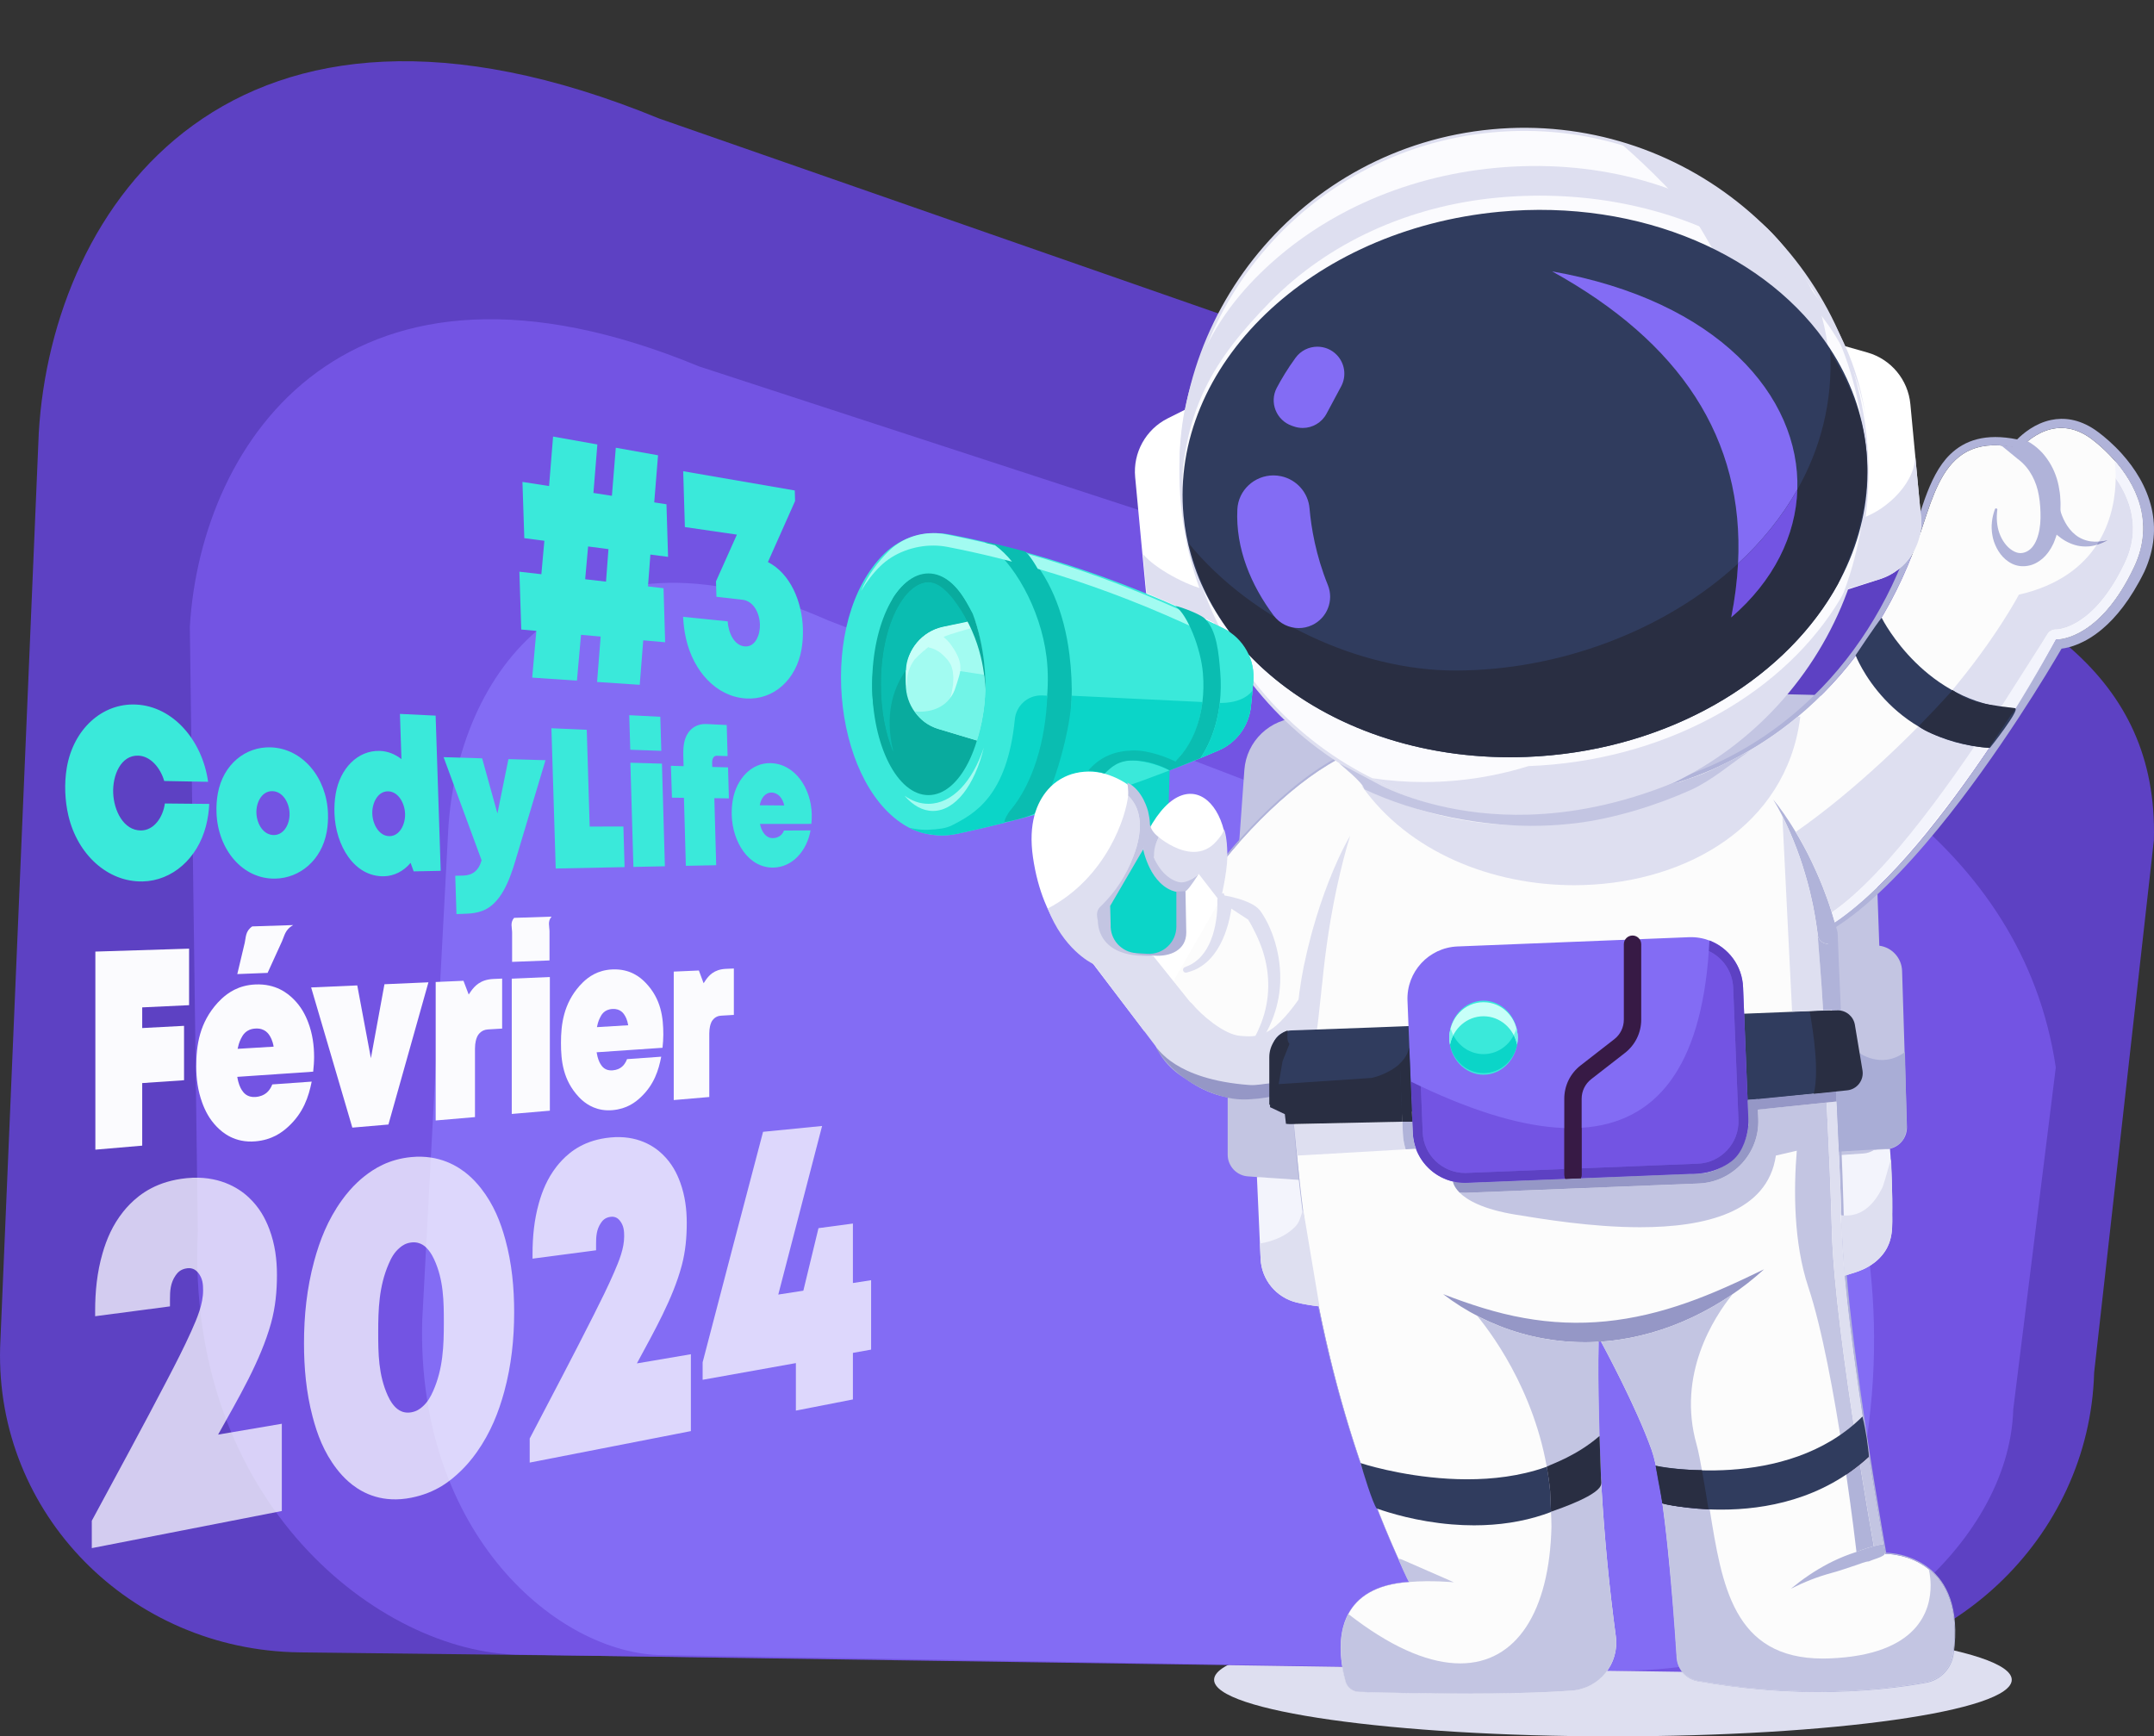
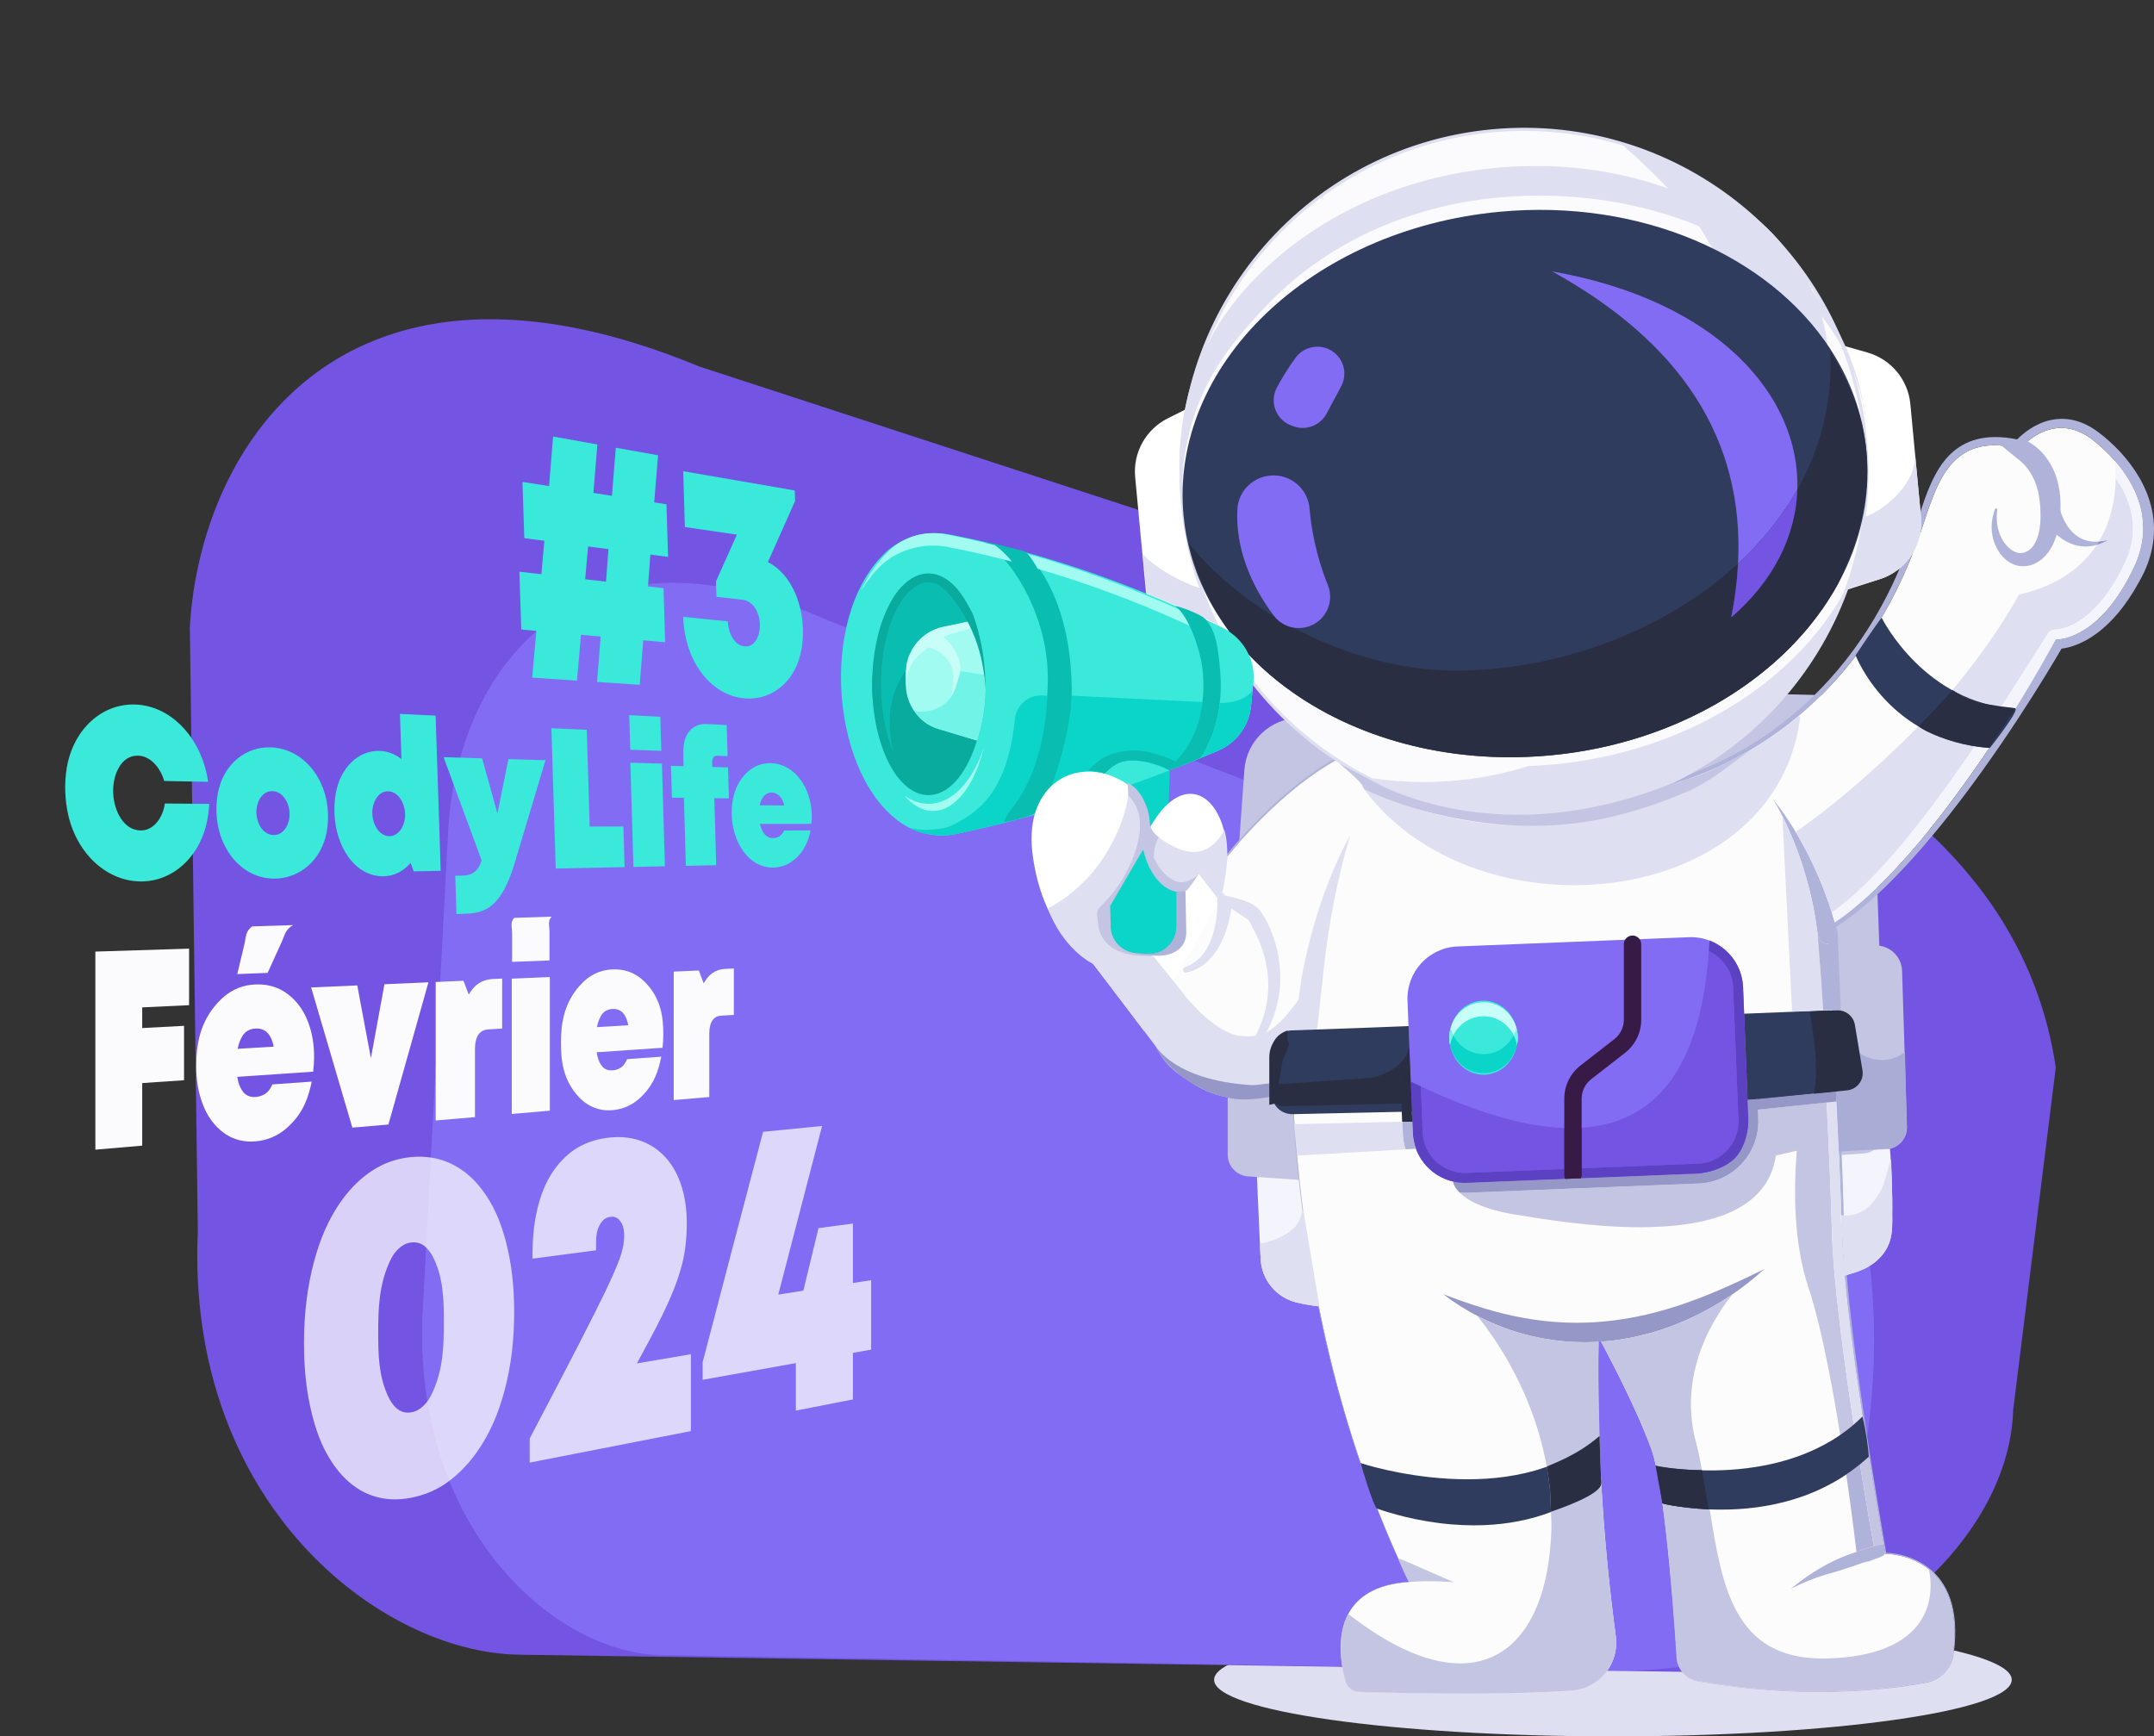
<svg xmlns="http://www.w3.org/2000/svg" xmlns:ns1="http://www.serif.com/" width="100%" height="100%" viewBox="0 0 4313 3477" version="1.1" xml:space="preserve" style="fill-rule:evenodd;clip-rule:evenodd;stroke-linejoin:round;stroke-miterlimit:2;">
  <rect x="0" y="0" width="4313" height="3477" fill="#333333" stroke="none" />
  <rect id="Plan-de-travail37" ns1:id="Plan de travail37" x="0" y="0" width="4312.69" height="3476.69" style="fill:none;" />
  <g>
    <path d="M3229.59,3477C2788.55,3477 2431.01,3426.28 2431.01,3363.71C2431.01,3301.14 2788.55,3250.43 3229.59,3250.43C3670.62,3250.43 4028.16,3301.14 4028.16,3363.71C4028.16,3426.28 3670.62,3477 3229.59,3477Z" style="fill:#dedff0;fill-rule:nonzero;" />
  </g>
  <g>
    <g>
-       <path d="M4312.76,1682.4C4321.93,1349.64 4065.54,1199.45 3713.2,1071.75L1320.05,237.401C462.819,-114.794 104.097,414.204 77.624,866.768L0.247,2698.14C-8.914,3030.9 259.732,3304.52 599.807,3308.8L3560.36,3343.66C3900.43,3347.93 4183.98,3081.24 4193.15,2748.48L4312.76,1682.4Z" style="fill:#5d41c3;" />
-     </g>
+       </g>
    <g>
      <path d="M4116.36,2137.52C4049.17,1684.39 3627.95,1472.38 3339.21,1367.07L1399.99,733.814C697.539,443.286 402.535,880.756 380.114,1254.83L396.089,2464.82C371.378,3009.66 761.414,3310.17 1040.3,3313.48L3423.9,3348.58C3702.78,3351.89 4023.12,3097.49 4031.15,2822.45L4116.36,2137.52Z" style="fill:#7354e3;" />
    </g>
    <g>
      <path d="M3703.95,2339.24C3654.61,1975.91 3368.11,1899.65 3153.03,1815.4L1658.72,1242.57C1135.52,1010.06 914.885,1361.07 897.554,1661.06L845.453,2643.73C833.538,3072.8 1117.61,3311.81 1325.51,3314.28L3200.99,3345.33C3408.89,3347.79 3644.6,3328.84 3716.42,2993.97C3804.38,2618.66 3703.95,2339.24 3703.95,2339.24Z" style="fill:#836cf4;" />
    </g>
  </g>
  <g>
    <g>
      <path d="M3788.55,2458.07C3786.07,2537.58 3704.07,2550 3700.35,2552.48C3696.62,2554.97 2793.46,2625.78 2669.22,2618.33C2659.48,2617.73 2650.44,2616.98 2641.99,2616.04C2624.3,2614.05 2609.3,2611.37 2596.52,2608.29C2555.58,2598.45 2526.01,2562.82 2524.12,2520.78L2522.73,2490.12L2516.77,2356.89L3784.33,2300.29C3784.33,2300.29 3791.03,2378.56 3788.55,2458.07Z" style="fill:#f3f4fc;fill-rule:nonzero;" />
      <path d="M3543.06,2313.88L2614.56,2363.65L2498.89,2355.68C2475.99,2354.11 2458.22,2335.08 2458.22,2312.13L2458.22,2192.99L2471.29,1825.84L2491.6,1542C2495.76,1484.04 2543.28,1438.72 2601.37,1437.34L2705.67,1434.87L3524.57,1388.99L3628.87,1391.46C3686.96,1392.84 3734.48,1438.17 3738.64,1496.13L3758.95,1779.95L3763,1893.72C3788.48,1897.14 3807.79,1918.48 3808.59,1944.23L3818.29,2256.38C3819.02,2280.1 3800.68,2300.06 3776.98,2301.34L3752.47,2302.65C3746.36,2306.7 3739.16,2309.27 3731.35,2309.79L3615.68,2317.76L3543.06,2313.88Z" style="fill:#c3c5e2;" />
      <path d="M4273.05,1135C4202.24,1285.32 4116.52,1280.35 4116.52,1280.35C4116.52,1280.35 3872.78,1727.59 3658.6,1856.79C3658.6,1856.79 3682.95,2271.72 3687.92,2465.52C3692.59,2647.39 3765.1,3056.86 3773.99,3106.56C3774.59,3109.84 3774.88,3111.52 3774.88,3111.52C3774.88,3111.52 3822.49,3110.68 3861.9,3142.18C3895.24,3168.77 3922.67,3218.56 3910.4,3311.54C3906.62,3340.01 3885.2,3362.97 3856.98,3368.29C3780.95,3382.55 3613.48,3403.32 3399.46,3365.8C3376.4,3361.78 3359.06,3342.55 3357.57,3319.19C3351.4,3222.89 3333.37,2976.86 3306.93,2902.82C3275.92,2815.85 3209.88,2693.96 3201.78,2679.05C3201.23,2678.06 3200.93,2677.56 3200.93,2677.56C3200.89,2680.64 3200.84,2683.67 3200.79,2686.75C3197.21,2886.22 3209.33,3082.75 3235.37,3276.7C3242.73,3331.56 3202.43,3381.31 3147.22,3385.33C3017.02,3394.82 2813.93,3390.95 2720.86,3387.76C2708.33,3387.37 2697.55,3378.87 2694.22,3366.8C2685.92,3336.43 2675.24,3277.8 2699.74,3231.93C2717.38,3198.78 2753.35,3172.3 2821.63,3167.83C2686.47,2885.87 2607.95,2560.04 2588.08,2188.88C2588.08,2188.88 2334.86,2228.33 2305.05,2056.89C2275.23,1885.45 2574.81,1526.33 2748.73,1494.03C2826.35,1479.62 2948.94,1494.63 3060.9,1515.7C3199.74,1541.79 3322.18,1577.17 3322.18,1577.17C3422.17,1551.57 3516.48,1504.02 3598.72,1435.74C3696.42,1354.74 3777.12,1244.52 3830.14,1107.27C3872.63,1009.53 3880.28,857.171 4044.86,898.565C4044.86,898.565 4106.19,822.336 4184,876.203C4184,876.203 4208.5,892.85 4234.09,922.119L4234.09,922.168C4273.85,967.637 4316.14,1043.57 4273.05,1135Z" style="fill:#fcfcfc;fill-rule:nonzero;" />
      <path d="M4249.63,909.775C4273.75,936.813 4298.34,973.979 4308.34,1018.42C4316.76,1055.85 4314.81,1098.42 4293.73,1144.74C4265.86,1201.41 4236.25,1236.94 4209.77,1259.3C4174.55,1289.05 4144.07,1296.93 4127.86,1298.9C4103.79,1340.29 4002.39,1510.78 3880.89,1659.25C3812.88,1742.35 3738.69,1818.66 3667.76,1861.69C3669.32,1893.42 3677.42,2059.23 3684.14,2221.65C3687.86,2311.78 3691.25,2400.85 3692.53,2465.4C3693.93,2530.78 3703.91,2625.64 3716.66,2722.59C3739.33,2895.17 3770.62,3074.34 3776.22,3106.15L3776.77,3109.3C3782.52,3109.46 3800.44,3110.54 3821.56,3117.89C3834.89,3122.53 3849.51,3129.66 3863.15,3140.61C3880.05,3154.16 3895.45,3173.59 3905.02,3201.46C3914.49,3229.06 3918.26,3264.99 3911.98,3311.74C3910.02,3326.3 3903.56,3339.43 3893.98,3349.61C3884.39,3359.78 3871.68,3366.99 3857.24,3369.69C3811.12,3378.25 3731.42,3389.14 3628.14,3387.99C3560.95,3387.26 3483.76,3381.43 3399.33,3366.53C3387.65,3364.47 3377.41,3358.57 3369.91,3350.22C3362.42,3341.87 3357.66,3331.07 3356.91,3319.23C3353.45,3264.32 3346.19,3160.73 3335.69,3068.1C3327.77,2998.3 3318.02,2934.72 3306.69,2902.91C3296.6,2874.56 3282.82,2842.5 3268.51,2811.64C3238.91,2747.82 3207.13,2689.16 3201.67,2679.11L3201.05,2678.03L3200.91,2686.75C3199.12,2786.01 3201.21,2884.53 3206.98,2982.37C3212.8,3081.16 3222.37,3179.26 3235.44,3276.69C3239.12,3304.14 3230.88,3330.3 3214.82,3350.12C3198.75,3369.93 3174.85,3383.38 3147.22,3385.4C3097.6,3389.02 3037.4,3390.69 2976.73,3391.22C2878.2,3392.09 2778.46,3389.95 2720.85,3388.02C2714.52,3387.83 2708.65,3385.58 2703.92,3381.87C2699.2,3378.16 2695.63,3372.97 2693.95,3366.87C2689.41,3350.31 2684.16,3325.34 2684.28,3298.62C2684.38,3276.26 2688.24,3252.69 2699.41,3231.75C2709.67,3212.42 2726.15,3195.35 2751.59,3183.54C2769.77,3175.09 2792.53,3169.34 2820.89,3167.39C2750.3,3020.38 2695.16,2861.4 2655.61,2690.31C2619.47,2533.98 2596.35,2367.53 2586.55,2190.76C2571.36,2192.87 2462.61,2206.16 2383.7,2165.62C2344.37,2145.43 2312.41,2111.95 2302.79,2057.28C2287.44,1970.16 2356.37,1834.54 2451.07,1717.5C2543.88,1602.82 2661.35,1506.12 2747.94,1489.76C2782.75,1483.16 2826.57,1482.38 2874.43,1485.39C2933.85,1489.13 2999.53,1498.69 3061.95,1510.16C3109.1,1518.77 3154.38,1528.47 3193.65,1537.5C3261.93,1553.22 3312.04,1566.99 3322.24,1569.83C3371.4,1556.77 3419.14,1538.35 3464.63,1514.64C3509.83,1491.11 3552.79,1462.35 3592.81,1428.62C3642.44,1386.74 3687.53,1337.17 3726.5,1280.15C3762.65,1227.27 3793.49,1167.97 3818.01,1102.58C3818.08,1102.41 3818.15,1102.25 3818.22,1102.09C3844.75,1039.12 3858.22,955.014 3904.8,909.954C3933.92,881.791 3975.18,866.977 4038.96,879.863C4050.43,868.327 4074.64,847.734 4106.79,840.996C4132.03,835.705 4162.1,838.602 4194.66,860.52C4194.66,860.52 4206.88,868.586 4223.48,883.488C4231.29,890.506 4240.08,899.087 4249.03,909.059C4249.23,909.293 4249.44,909.533 4249.63,909.775ZM4246.65,937.538C4248.96,935.643 4250.87,933.21 4252.16,930.371C4253.34,927.78 4253.92,925.024 4253.93,922.285C4253.91,925.008 4253.34,927.745 4252.16,930.321C4250.87,933.169 4248.95,935.609 4246.62,937.508C4242.48,932.069 4238.28,926.95 4234.09,922.168L4234.09,922.119C4208.5,892.85 4184,876.203 4184,876.203C4106.19,822.336 4044.86,898.565 4044.86,898.565C3880.28,857.171 3872.63,1009.53 3830.14,1107.27C3777.12,1244.52 3696.42,1354.74 3598.72,1435.74C3516.48,1504.02 3422.17,1551.57 3322.18,1577.17C3322.18,1577.17 3199.74,1541.79 3060.9,1515.7C2948.94,1494.63 2826.35,1479.62 2748.73,1494.03C2574.81,1526.33 2275.23,1885.45 2305.05,2056.89C2334.86,2228.33 2588.08,2188.88 2588.08,2188.88C2607.95,2560.04 2686.47,2885.87 2821.63,3167.83C2753.35,3172.3 2717.38,3198.78 2699.74,3231.93C2675.24,3277.8 2685.92,3336.43 2694.22,3366.8C2697.55,3378.87 2708.33,3387.37 2720.86,3387.76C2813.93,3390.95 3017.02,3394.82 3147.22,3385.33C3202.43,3381.31 3242.73,3331.56 3235.37,3276.7C3209.33,3082.75 3197.21,2886.22 3200.79,2686.75C3200.84,2683.67 3200.89,2680.64 3200.93,2677.56C3200.93,2677.56 3201.23,2678.06 3201.78,2679.05C3209.88,2693.96 3275.92,2815.85 3306.93,2902.82C3333.37,2976.86 3351.4,3222.89 3357.57,3319.19C3359.06,3342.55 3376.4,3361.78 3399.46,3365.8C3613.48,3403.32 3780.95,3382.55 3856.98,3368.29C3885.2,3362.97 3906.62,3340.01 3910.4,3311.54C3922.67,3218.56 3895.24,3168.77 3861.9,3142.18C3822.49,3110.68 3774.88,3111.52 3774.88,3111.52C3774.88,3111.52 3774.59,3109.84 3773.99,3106.56C3765.1,3056.86 3692.59,2647.39 3687.92,2465.52C3682.95,2271.72 3658.6,1856.79 3658.6,1856.79C3872.78,1727.59 4116.52,1280.35 4116.52,1280.35C4116.52,1280.35 4202.24,1285.32 4273.05,1135C4311.59,1053.2 4281.81,983.811 4246.65,937.538Z" style="fill:#b0b3d9;" />
      <path d="M2703.52,1673.36C2693.48,1705.49 2685.48,1737.95 2678.3,1770.49C2676.53,1778.63 2674.68,1786.73 2673.13,1794.91C2671.49,1803.07 2669.78,1811.18 2668.41,1819.39C2666.97,1827.57 2665.3,1835.69 2663.96,1843.88L2660.02,1868.42C2655.07,1901.18 2650.9,1933.96 2647.74,1966.79C2646.75,1974.98 2645.72,1983.14 2645.07,1991.35L2642.38,2015.91C2640.47,2032.28 2639.09,2048.68 2636.45,2065.04L2636.32,2065.83C2634.56,2076.69 2624.33,2084.06 2613.49,2082.3C2603.67,2080.71 2596.71,2072.19 2596.76,2062.55C2596.93,2028.51 2600.02,1994.51 2605.81,1960.98L2610.38,1935.88C2612.1,1927.55 2614.05,1919.26 2615.9,1910.97C2617.7,1902.66 2619.79,1894.42 2621.93,1886.19C2624.1,1877.98 2625.97,1869.71 2628.4,1861.56C2637.56,1828.86 2648.27,1796.64 2660.54,1765.08C2672.95,1733.61 2686.63,1702.57 2703.52,1673.36Z" style="fill:#dedff0;fill-rule:nonzero;" />
      <path d="M2413.01,800.243L2338.1,837.82C2294.22,859.824 2268.35,906.515 2272.95,955.383L2294.22,1181.31C2299.46,1236.9 2342.62,1281.38 2398.01,1288.28L2498.93,1300.87L2413.01,800.243Z" style="fill:#fff;fill-rule:nonzero;" />
      <path d="M3658.61,682.96L3739.22,705.89C3786.44,719.321 3820.57,760.358 3825.17,809.227L3846.44,1035.16C3851.68,1090.75 3817.58,1142.5 3764.45,1159.62L3667.66,1190.83L3658.61,682.96Z" style="fill:#fff;fill-rule:nonzero;" />
      <path d="M2440.26,1251.32C2403.1,1234.26 2333.26,1203.31 2295.91,1187.84L2288.52,1109.3C2311.76,1138.03 2377.27,1173.3 2415.08,1180.84C2422.56,1204.71 2430.96,1228.21 2440.26,1251.32Z" style="fill:#dedff0;fill-rule:nonzero;" />
      <path d="M3720.8,1173.69L3764.45,1159.62C3774.37,1156.43 3783.63,1152.02 3792.09,1146.61L3792.08,1146.62C3783.62,1152.04 3774.37,1156.44 3764.44,1159.64L3720.8,1173.69Z" style="fill:#bb96d0;fill-rule:nonzero;" />
      <path d="M3792.08,1146.62L3792.09,1146.61C3798.24,1142.67 3803.97,1138.21 3809.23,1133.29C3803.97,1138.21 3798.23,1142.68 3792.08,1146.62Z" style="fill:#371a45;fill-rule:nonzero;" />
      <path d="M3695.23,1180.31C3710.96,1134.17 3721.83,1086.42 3727.66,1037.74C3780.31,1020.32 3839.54,962.191 3834.34,906.913L3846.41,1035.16C3849.96,1072.82 3835.47,1108.71 3809.23,1133.29C3803.97,1138.21 3798.24,1142.67 3792.09,1146.61C3783.63,1152.02 3774.37,1156.43 3764.45,1159.62L3695.23,1180.31Z" style="fill:#dedff0;fill-rule:nonzero;" />
      <path d="M3735.25,881.44C3770.81,1259.07 3493.51,1594.02 3115.87,1629.58C2738.25,1665.14 2403.29,1387.84 2367.73,1010.2C2332.17,632.575 2609.47,297.621 2987.11,262.064C3364.73,226.507 3699.69,503.811 3735.25,881.44Z" style="fill:#fbfbfe;fill-rule:nonzero;stroke:#dedff0;stroke-width:6.21px;" />
      <path d="M3055,1632.65L3054.93,1632.65C2947.05,1632.64 2842.12,1607.13 2747.27,1558.29C2781.08,1563.39 2815.63,1566.03 2850.65,1566.03C2872.55,1566.03 2894.63,1565 2916.86,1562.9C2966.57,1558.21 3014.56,1548.42 3060.37,1534.1C3076.91,1533.48 3093.57,1532.38 3110.32,1530.81C3374.75,1505.91 3593.54,1366.62 3694.44,1182.46C3668.22,1256.07 3629.02,1325.28 3577.7,1387.27C3462.37,1526.59 3299.68,1612.65 3119.62,1629.61C3097.99,1631.65 3076.45,1632.65 3055,1632.65Z" style="fill:#dedff0;" />
      <path d="M3391.02,435.87C3353.73,385.838 3266.15,303.239 3240.11,283.4C3324.94,312.237 3401.87,348.715 3472.94,407.557C3492.51,423.758 3551.49,445.607 3619.28,564.567C3647.27,613.689 3655.08,660.727 3660.93,699.292C3601.36,614.948 3531.47,550.362 3429.99,499.594C3418.19,480.484 3404.38,453.783 3391.02,435.87Z" style="fill:#dedff0;" />
      <path d="M2199.64,1543.67C2269.21,1497.25 2342.06,1542.7 2342.06,1542.7L2340.1,1609.54L2293.74,1684.39L2199.64,1543.67Z" style="fill:#0bd5c8;fill-rule:nonzero;" />
      <path d="M2509.51,1366.47L2507.87,1383.21L2504.84,1413.68C2500.97,1452.84 2476.32,1487.02 2440.19,1502.58C2417.03,1512.57 2393.78,1522.21 2370.47,1531.5C2258.32,1576.32 2144.12,1613.49 2028.09,1643.31C1991.22,1652.8 1954.15,1661.54 1916.93,1669.54C1896.4,1673.97 1875.29,1674.02 1855.11,1669.64C1839.01,1666.26 1823.51,1660.1 1809.34,1651.16C1666.03,1560.72 1635.67,1241.99 1770.14,1109.21C1804.72,1075.02 1854.37,1061.11 1902.12,1070.4C1934.27,1076.66 1966.32,1083.67 1998.17,1091.52C2126.03,1122.93 2251.41,1166.95 2374.5,1222.71L2374.55,1222.76C2399.64,1234.04 2424.64,1245.87 2449.53,1258.19C2490.08,1278.27 2513.98,1321.45 2509.51,1366.47Z" style="fill:#3ae9da;fill-rule:nonzero;" />
      <path d="M2072.2,1628.57C2067.95,1633.88 2001.28,1651.28 1996.66,1647.59C2059.55,1580.56 2110.45,1437.35 2095.46,1315.3C2083.58,1218.45 2028.79,1122.58 1972.85,1086.49C1964.78,1081.28 2041.26,1101.26 2052.8,1104.4C2099.1,1150.94 2130.7,1223.77 2141.42,1311.06C2156.79,1436.24 2133.93,1551.16 2072.2,1628.57Z" style="fill:#0abdb1;fill-rule:nonzero;" />
      <path d="M3737.36,903.872C3765.66,1204.42 3482.5,1476.93 3104.85,1512.49C2760.53,1544.9 2456.57,1369.19 2384.24,1110.05C2377.19,1085.01 2372.34,1059.16 2369.85,1032.63C2341.54,732.08 2624.7,459.653 3002.36,424.093C3286.14,397.373 3542.47,512.033 3664.39,698.162L3664.4,698.237C3704.75,759.83 3730.33,829.233 3737.36,903.872Z" style="fill:#303c5e;fill-rule:nonzero;" />
      <path d="M2021.67,1624.42C2019.62,1626.83 2009.82,1642.04 2011.23,1647.59C1979.92,1655.44 1948.48,1662.77 1916.93,1669.54C1906.58,1671.77 1896.08,1672.89 1885.63,1672.89C1875.35,1672.89 1865.22,1671.24 1855.11,1669.64C1838.93,1667.09 1820.6,1657.56 1820.6,1657.56C1820.6,1657.56 1841.41,1662.67 1859.98,1661.51C1877.99,1660.4 1893.26,1659.35 1906.76,1652.4C1951.23,1629.51 2016.76,1594.11 2032.02,1440.36C2034.73,1413.21 2057.33,1392.57 2084.35,1392.57C2085.08,1392.57 2085.8,1392.58 2086.53,1392.61L2097,1393.11C2093.75,1484.51 2067.5,1570.88 2021.67,1624.42ZM2342,1542.69C2328.23,1535.88 2297,1522.73 2263.47,1522.73C2240.74,1522.73 2220.18,1535.63 2194.8,1550.9C2191.52,1550.65 2178.26,1546.17 2175,1546.17C2144.97,1546.17 2128.17,1554.9 2105.43,1573.86C2123.57,1526.63 2144.18,1449.25 2146.05,1393.11L2407.63,1405.77C2402.44,1448.03 2388.2,1487.2 2364.23,1512.61C2356.01,1524.69 2345.85,1537.43 2342,1542.69Z" style="fill:#0bd5c8;" />
      <g>
        <path d="M2442.43,1803.19L2291.69,2065.43L2182.57,1921.97C2182.57,1921.97 2166.5,1913.59 2146.26,1892.34C2144.4,1890.43 2142.54,1888.37 2140.58,1886.21C2124.32,1867.9 2106.09,1841.49 2091.42,1804.96C2081.53,1780.27 2073.24,1750.93 2068.27,1716.25C2058.67,1649.09 2075.6,1607.21 2098.25,1581.15C2128.03,1546.96 2177.4,1536.53 2220.59,1552.01C2265.69,1568.17 2288.39,1594.87 2296.28,1626.07C2299.29,1637.83 2300.15,1650.31 2299.24,1663.1C2386.03,1500.68 2496.86,1634.59 2442.43,1803.19Z" style="fill:#fff;fill-rule:nonzero;" />
        <path d="M2344.37,2135.21L2194.31,1936.82C2192.51,1933.55 2189.69,1930.8 2186.42,1929C2183.83,1927.57 2128.91,1900.1 2097.96,1819.3C2217.46,1756.53 2255.18,1632.26 2258.85,1593.11C2269.65,1603.66 2276.65,1616.29 2280,1631.16C2281.99,1640.03 2282.66,1649.29 2282.24,1658.82C2281.98,1660.29 2281.89,1661.78 2281.96,1663.25C2280.83,1677.56 2277.33,1692.34 2272.22,1707.01C2271.41,1708.57 2270.8,1710.24 2270.42,1711.96C2253.72,1756.6 2233.23,1786.18 2208.94,1810.98C2201.28,1818.8 2201.41,1831.35 2209.23,1839.02C2210.71,1840.46 2212.36,1841.63 2214.11,1842.52C2215.5,1880.2 2302.14,1915.88 2308.88,1913.9L2421.08,2054.12C2390.37,2071.99 2386.94,2124.55 2344.37,2135.21Z" style="fill:#dedff0;fill-rule:nonzero;" />
        <path d="M2290.55,1696.34C2287.45,1705.02 2228.41,1825.13 2228.41,1825.13C2228.87,1835.12 2227.76,1878.18 2241.99,1894.21C2256.23,1910.26 2307.91,1908.6 2307.91,1908.6L2306.15,1913.9C2194.46,1919.44 2198.72,1845.82 2198.25,1843.81C2193.23,1822.78 2200.26,1818.76 2207.93,1810.94C2232.22,1786.14 2253.72,1756.6 2270.42,1711.96C2270.8,1710.24 2271.41,1708.57 2272.22,1707.01C2277.33,1692.34 2280.83,1677.56 2281.96,1663.25C2281.89,1661.78 2281.98,1660.29 2282.24,1658.82C2282.66,1649.29 2281.99,1640.03 2280,1631.16C2276.65,1616.29 2269.65,1603.66 2258.85,1593.11C2259.81,1583.04 2257.3,1567.11 2257.3,1567.11C2288.58,1581.67 2298.85,1624.77 2298.85,1624.77C2302.3,1639.4 2304.11,1654.36 2301.04,1670.22C2299.43,1678.63 2293.88,1687.04 2290.55,1696.34Z" style="fill:#c3c5e2;" />
        <path d="M2442.68,1804.81C2442.62,1804.85 2400.15,1749.9 2400.15,1749.9C2400.15,1749.9 2373.93,1772.79 2359.36,1770.58C2327.97,1765.82 2314.46,1728.57 2310.53,1716.57C2306.48,1704.18 2311.07,1696.93 2320.17,1676.45C2335.56,1688.69 2362.92,1705.9 2390.38,1705.9C2406.1,1705.9 2421.86,1700.26 2435.44,1684.82C2443.31,1675.86 2448.18,1669.93 2450.89,1660.57C2455.1,1670.11 2457.77,1692.73 2457.5,1716.42C2457.16,1746.61 2444.54,1803.57 2442.68,1804.81Z" style="fill:#dedff0;" />
        <path d="M2375.31,1783.69C2369.57,1788.17 2364.44,1785.73 2354.71,1785.32C2338.85,1784.65 2321.58,1770.09 2315.45,1761.23C2305.66,1747.07 2288.12,1716.51 2288.61,1700.43C2293.46,1683.35 2297.16,1662.46 2302.97,1651.03C2304.03,1662.16 2313.57,1671.21 2320.17,1676.45C2311.11,1695.39 2310.79,1702.91 2310.53,1716.57C2314.46,1728.57 2331.02,1758.19 2359,1766.07C2378.18,1771.46 2400.15,1749.9 2400.15,1749.9C2400.15,1749.9 2382.89,1777.79 2375.31,1783.69Z" style="fill:#c3c5e2;" />
        <path d="M2437.5,1804.09C2437.76,1809.96 2437.55,1817.04 2437.12,1823.57C2436.67,1830.23 2435.96,1836.91 2434.93,1843.5C2432.86,1856.69 2429.74,1869.75 2424.87,1881.98C2420.1,1894.26 2413.51,1905.7 2404.88,1915.34C2400.5,1920.07 2395.61,1924.31 2390.24,1927.98C2384.82,1931.55 2378.9,1934.35 2372.71,1936.63L2372.45,1936.72C2369.51,1937.82 2368.02,1941.07 2369.09,1944.01C2370.1,1946.75 2373,1948.23 2375.76,1947.54C2383.06,1945.76 2390.3,1943.26 2397.11,1939.76C2403.87,1936.17 2410.23,1931.79 2416.02,1926.75C2427.47,1916.53 2436.58,1903.97 2443.53,1890.62C2450.61,1877.28 2455.66,1863.13 2459.56,1848.76C2461.5,1841.57 2463.11,1834.31 2464.4,1826.97C2465.19,1822.47 2465.87,1818.13 2466.42,1813.59C2466.58,1812.28 2453.6,1804.45 2453.6,1804.45C2453.29,1798.52 2450.76,1788.41 2450.17,1788.5C2443.39,1789.52 2438,1795.13 2437.52,1802.25C2437.48,1802.81 2437.47,1803.37 2437.5,1803.92L2437.5,1804.09Z" style="fill:#dedff0;fill-rule:nonzero;" />
        <path d="M2388.19,2011.36C2359.37,1976.56 2315.65,2097.28 2315.65,2097.28L2327.77,2112.6L2333.81,2120.28L2339.65,2127.35C2347.5,2136.57 2356.1,2145.14 2365.32,2152.94C2383.83,2168.5 2405.03,2180.74 2427.59,2189.07C2448.97,2196.73 2471.39,2200.75 2494.15,2200.75C2495.55,2200.75 2496.95,2200.73 2498.35,2200.69C2522.39,2200.12 2546.05,2195.23 2568.18,2185.97L2576.4,2182.3C2578.17,2181.53 2624.43,1967.45 2600.59,2001.07C2546.2,2077.76 2518.76,2077.17 2483.36,2074.31C2450.37,2071.65 2404.96,2031.61 2388.19,2011.36Z" style="fill:#dedff0;" />
        <path d="M2446.51,1807.14L2505.14,1845.35L2498.46,1840.23L2498.46,1840.24C2499.61,1842.16 2501.35,1844.9 2502.73,1847.39L2507.08,1855.18C2509.92,1860.42 2512.6,1865.8 2515.21,1871.22C2520.32,1882.12 2524.95,1893.3 2528.63,1904.81C2536.09,1927.8 2539.8,1951.97 2539.45,1976.19C2539.1,2000.4 2534.41,2024.65 2525.73,2047.68C2516.93,2070.66 2504.63,2092.6 2489.53,2112.68L2489.52,2112.71C2487.63,2115.21 2488.13,2118.76 2490.64,2120.64C2493,2122.43 2496.34,2122.07 2498.28,2119.89C2515.6,2100.44 2530.73,2078.62 2542.06,2054.58C2553.21,2030.5 2560.54,2004.26 2562.74,1977.39C2564.91,1950.54 2562.5,1923.25 2555.86,1897.08C2552.6,1883.96 2548.3,1871.12 2542.9,1858.7C2540.29,1852.45 2537.23,1846.4 2533.93,1840.44C2532.3,1837.45 2530.58,1834.49 2528.7,1831.6C2526.8,1828.61 2525.07,1825.98 2522.54,1822.68L2522.54,1822.67C2504.24,1800.24 2445.68,1792.19 2445.68,1792.19L2446.51,1807.14Z" style="fill:#dedff0;fill-rule:nonzero;" />
      </g>
      <path d="M2288.6,1714.88C2288.6,1714.88 2295.5,1793.65 2373.71,1784.32L2375.31,1867.2C2375.31,1902.82 2342.92,1915.86 2311.45,1913.67L2289.2,1912.11C2259.34,1910.04 2236.5,1881.25 2237.93,1847.49L2236.99,1805.4L2288.6,1714.88Z" style="fill:#b0b3d9;fill-rule:nonzero;" />
      <path d="M3023.29,1516.33C2826.84,1516.33 2649.33,1448.85 2528.75,1338.66C2418.18,1237.61 2391.19,1128.68 2380.36,1088.33C2507.41,1243.1 2722.13,1342.7 2913.73,1342.7C3121.56,1342.7 3334.25,1263.08 3480.11,1128.48C3478.32,1163.31 3473.79,1199.25 3466.47,1236.35C3551.96,1162.73 3595.9,1072.07 3598.83,980.428C3645.29,898.177 3670.03,804.675 3664.66,702.788C3690.9,755.156 3807.85,910.129 3680.18,1169.38C3580.78,1350.77 3365.3,1487.96 3104.85,1512.49C3088.35,1514.04 3071.94,1515.11 3055.65,1515.73C3044.82,1516.13 3034.02,1516.33 3023.29,1516.33Z" style="fill:#292e42;fill-rule:nonzero;" />
      <path d="M2364.66,994.875C2364.64,995.544 2365.67,1005.67 2364.66,994.875C2349.54,834.348 2390.38,682.873 2513.61,557.137C2635.92,432.346 2806.55,353.895 2994.09,336.238C3382.41,299.648 3707.23,529.204 3738.32,859.219C3739.39,870.668 3739.39,870.678 3738.32,859.219C3709.4,552.086 3363.72,361.39 2998,395.795C2820.25,412.532 2658.8,486.608 2543.37,604.377C2428.86,721.207 2370.51,819.132 2364.66,994.875Z" style="fill:#dedff0;fill-rule:nonzero;" />
      <path d="M3480.11,1128.48C3493.03,877.048 3363.06,684.49 3107.93,543.476C3439.62,601.853 3604.82,793.181 3598.83,980.428C3568,1035.01 3527.57,1084.68 3480.11,1128.48Z" style="fill:#836cf4;fill-rule:nonzero;" />
      <path d="M3466.47,1236.35C3473.79,1199.25 3478.32,1163.31 3480.11,1128.48C3527.57,1084.68 3568,1035.01 3598.83,980.428C3595.9,1072.07 3551.96,1162.73 3466.47,1236.35Z" style="fill:#7354e3;fill-rule:nonzero;" />
      <path d="M2600.54,1257.7C2581.29,1257.7 2562.5,1248.87 2550.37,1232.66C2505.41,1172.6 2473.69,1098.62 2477.59,1019.99C2479.53,980.985 2512.38,951.974 2549.78,951.974C2554.95,951.974 2560.2,952.531 2565.48,953.684C2596.36,960.462 2619.39,986.451 2622.1,1017.96C2625.37,1056.13 2634.5,1111.55 2658.79,1171.52C2671.27,1202.34 2657.39,1237.58 2627.28,1251.72C2618.69,1255.75 2609.56,1257.7 2600.54,1257.7Z" style="fill:#836cf4;fill-rule:nonzero;" />
      <path d="M2608.49,856.982C2602.56,856.982 2596.53,855.998 2590.66,853.941L2586.6,852.519C2555.56,841.647 2541.16,805.719 2556.51,776.632C2565.77,759.094 2578.06,738.546 2594.05,716.533C2604.74,701.817 2621.25,694.243 2637.84,694.243C2651.76,694.243 2665.75,699.569 2676.42,710.48C2692.91,727.341 2696.55,752.951 2685.41,773.741L2656.12,828.458C2646.49,846.427 2627.94,856.982 2608.49,856.982Z" style="fill:#836cf4;fill-rule:nonzero;" />
      <path d="M2387.14,1255.35C2381.48,1252.74 2375.82,1250.17 2370.15,1247.62L2370.1,1247.58C2274.12,1204.09 2176.75,1167.75 2077.89,1138.97C2071.88,1128.45 2065.39,1118.58 2058.45,1109.39C2161.74,1138.75 2264.91,1176.81 2367.04,1223.29C2374.63,1231.18 2381.43,1242.15 2387.14,1255.35ZM1724.16,1183.48C1737.32,1151.9 1758.33,1124.61 1779.7,1103.51C1803.25,1080.25 1835.24,1067.59 1868.59,1067.59C1877,1067.59 1885.48,1068.39 1893.95,1070.03C1926.73,1076.39 1959.54,1083.65 1992.38,1091.8C2004.65,1100.83 2016.02,1111.86 2026.38,1124.67C2015.54,1121.82 2004.66,1119.06 1993.78,1116.39C1961.93,1108.54 1929.88,1101.53 1897.73,1095.27C1888.05,1093.38 1878.28,1092.45 1868.59,1092.45C1830.45,1092.45 1789.84,1106.82 1762.27,1134.08C1747.63,1148.53 1734.95,1165.17 1724.16,1183.48Z" style="fill:#a2fbf1;fill-rule:nonzero;" />
      <path d="M2509.51,1366.47L2504.84,1413.68C2500.97,1452.84 2476.32,1487.02 2440.19,1502.58C2417.03,1512.57 2393.78,1522.21 2370.47,1531.5C2455.79,1444.24 2434.08,1266.59 2374.55,1222.76C2399.64,1234.04 2424.64,1245.87 2449.53,1258.19C2490.08,1278.27 2513.98,1321.45 2509.51,1366.47Z" style="fill:#3ae9da;fill-rule:nonzero;" />
      <path d="M1971.67,1370.24C1971.67,1492.83 1921.24,1592.19 1859.04,1592.19C1796.83,1592.19 1746.39,1492.83 1746.39,1370.24C1746.39,1247.65 1796.83,1148.28 1859.04,1148.28C1921.24,1148.28 1971.67,1247.65 1971.67,1370.24Z" style="fill:#09ab9e;fill-rule:nonzero;" />
      <path d="M1949.91,1241.32C1954.58,1240.3 1969.44,1299.08 1972.47,1359.64C1975.67,1423.78 1956.6,1483.06 1955.76,1482.8L1880.39,1460.04C1840.49,1447.96 1813.69,1411.85 1813.69,1370.16L1813.69,1346.86C1813.69,1303.09 1844.7,1264.52 1887.45,1255.13L1949.91,1241.32Z" style="fill:#a2fbf1;" />
      <path d="M1859.62,1295.18C1857.37,1296.9 1855.11,1298.68 1852.86,1300.52C1853,1300.63 1853.14,1300.74 1853.28,1300.86C1852.1,1301.56 1850.94,1302.3 1849.8,1303.06C1843.52,1308.38 1837.38,1314.14 1831.52,1320.38C1821.74,1333.31 1816.03,1349.38 1816.03,1366.54L1816.03,1377.88C1814.58,1372.72 1813.81,1367.27 1813.81,1361.68L1813.81,1338.38C1813.81,1327.69 1816.75,1317.48 1821.93,1308.66C1833.87,1282.13 1857.85,1261.64 1887.45,1255.13L1896.83,1253.07L1896.79,1253.03L1936.09,1244.61C1936.09,1244.61 1942.99,1249.96 1944.35,1257.91C1944.35,1257.91 1900.2,1270.13 1890.61,1274.85C1890.25,1275.03 1889.82,1275.25 1889.33,1275.53C1894.91,1280.25 1900.14,1285.38 1904.34,1291.36C1913.18,1303.39 1922.08,1319.39 1922.87,1333.21C1922.93,1336.69 1923.02,1340.13 1922.99,1343.52L1921.64,1353.51C1921.35,1356.83 1920.41,1359.99 1919.5,1363.13L1916.85,1372.47C1914.34,1378.4 1912.02,1384.33 1909.34,1390.01L1900.23,1406.45L1905.25,1388.54C1906.51,1382.52 1907.36,1376.45 1908.37,1370.53L1908.74,1361.56C1908.9,1358.6 1909.08,1355.67 1908.62,1352.77L1907.78,1344.2L1905.72,1336.08C1902.48,1325.54 1892.54,1315.15 1884.85,1308.72C1881.13,1305.4 1876.69,1302.88 1872.27,1300.67C1869.96,1299.7 1867.71,1298.68 1865.36,1297.99C1864.2,1297.57 1863.06,1297.32 1861.93,1297.02C1861.34,1296.85 1860.82,1296.75 1860.32,1296.68C1859.81,1296.58 1859.28,1296.48 1859.24,1296.55L1859.62,1295.18ZM1859.24,1296.55L1859.24,1296.56L1859.24,1296.55Z" style="fill:#c7fff8;" />
      <path d="M1868.08,1623.88C1847.27,1623.88 1827.78,1612.76 1811.06,1593.36C1825.84,1603.86 1842.01,1609.6 1859.04,1609.6C1906.45,1609.6 1947.18,1565.14 1969.87,1497.14C1951.77,1572.07 1913,1623.88 1868.08,1623.88Z" style="fill:#a2fbf1;fill-rule:nonzero;" />
      <path d="M2442.38,1407.73C2438.94,1437.34 2431.22,1465.19 2419.67,1489.77C2414.98,1499.75 2409.66,1509.19 2403.74,1517.98C2392.66,1522.56 2381.57,1527.08 2370.47,1531.5C2367.16,1532.82 2345.37,1541.38 2342.06,1542.69C2340.7,1539.22 2362.23,1514.94 2364.23,1512.61C2387.3,1485.73 2402.32,1448.36 2407.57,1406.31C2407.59,1406.13 2407.61,1405.94 2407.63,1405.77C2409.89,1387.35 2410.28,1368.05 2408.65,1348.34C2404.41,1297.21 2377.51,1231.45 2354.68,1214.75C2346.94,1209.08 2401.18,1227.78 2412.24,1238.54C2436.67,1262.29 2440.21,1307.93 2443.31,1345.47C2445.07,1366.71 2444.71,1387.61 2442.38,1407.69L2442.38,1407.73Z" style="fill:#0abdb1;" />
      <path d="M1788.42,1503.97C1788.42,1503.97 1787.89,1503.48 1786.93,1502.48C1772.9,1468.05 1763.79,1422.86 1763.79,1370.24C1763.79,1247.87 1813.04,1165.67 1859.04,1165.67C1886.56,1165.67 1918.22,1195.09 1936.83,1244.94L1887.45,1255.13C1846.28,1264.18 1815.97,1300.31 1813.81,1342.08C1786.8,1380.57 1771.59,1433.18 1788.42,1503.97Z" style="fill:#0abdb1;fill-rule:nonzero;" />
      <path d="M1786.93,1502.48C1775.25,1490.19 1701.01,1401.04 1788.36,1197.42C1788.36,1197.42 1815.57,1150.42 1856.71,1150.42C1884.11,1150.42 1911.74,1159.43 1947.61,1228.82C1972.26,1292.44 1974.78,1367.39 1972.34,1381.18C1972.34,1381.18 1974.74,1309.52 1932.11,1235.06C1914.06,1203.53 1886.56,1165.67 1859.04,1165.67C1813.04,1165.67 1763.79,1247.87 1763.79,1370.24C1763.79,1422.86 1772.9,1468.05 1786.93,1502.48Z" style="fill:#09ab9e;fill-rule:nonzero;" />
      <path d="M2486.28,1399.55C2494.38,1395.88 2501.92,1390.63 2507.87,1383.21L2504.84,1413.68C2500.97,1452.84 2476.32,1487.02 2440.19,1502.58C2428.07,1507.81 2415.91,1512.94 2403.74,1517.98C2409.66,1509.19 2414.98,1499.75 2419.67,1489.77C2431.22,1465.18 2438.94,1437.32 2442.38,1407.69C2442.68,1407.69 2442.97,1407.7 2443.28,1407.7C2455.43,1407.7 2471.75,1406.14 2486.28,1399.55Z" style="fill:#0bd5c8;" />
      <path d="M2342,1542.68C2340.47,1541.74 2309.09,1522.78 2268.36,1522.78C2239.01,1522.78 2224.97,1536.32 2211.77,1549.19C2201.05,1545.63 2190.12,1543.48 2179.22,1542.69C2204.61,1513.65 2234.28,1503.76 2268.29,1502.78C2301.81,1501.81 2341.05,1518.64 2354.82,1525.45C2352.3,1529.06 2344.2,1540.79 2342,1542.68Z" style="fill:#0abdb1;fill-rule:nonzero;" />
      <path d="M2288.97,1700.77C2288.97,1700.77 2303.29,1774.38 2355.47,1785.97L2355.47,1855.34C2355.47,1886.87 2328.87,1911.88 2297.39,1909.94L2275.15,1908.56C2245.29,1906.72 2222.45,1881.23 2223.88,1851.34L2222.93,1814.08L2288.97,1700.77Z" style="fill:#0bd5c8;fill-rule:nonzero;" />
      <path d="M1956.37,1482.8L1877.48,1459.3C1857.81,1453.35 1841.76,1440.76 1831.44,1424.39C1834.88,1424.86 1838.48,1425.16 1842.17,1425.16C1863.42,1425.16 1896.72,1417.95 1911.51,1381.89C1911.51,1381.89 1921.16,1354.16 1922.79,1343.89L1970.18,1351.11C1971.66,1360.48 1972.83,1370.51 1972.83,1380.28C1972.83,1417.58 1964.93,1453.28 1956.37,1482.8Z" style="fill:#71f4e7;fill-rule:nonzero;" />
      <path d="M3451.06,2031.54L3660.28,2023.23C3683.65,2022.29 3704.05,2038.9 3707.9,2061.97L3719.55,2131.82C3723.95,2158.25 3705.13,2182.91 3678.47,2185.62L3451.06,2208.78L3451.06,2031.54Z" style="fill:#303c5e;fill-rule:nonzero;" />
      <path d="M2852.59,2053.07C2841.64,2054.35 2665.96,2060.55 2586.28,2063.33C2564.62,2064.08 2547.5,2080.69 2547.5,2100.94L2547.5,2193.45C2547.5,2214.57 2566.12,2231.56 2588.74,2231.07L2852.59,2225.34L2852.59,2053.07Z" style="fill:#303c5e;fill-rule:nonzero;" />
      <path d="M3500.78,2241.46C3503.12,2299.15 3458.24,2347.75 3400.55,2350.03L2937.41,2368.57C2879.77,2370.91 2831.12,2326.03 2828.84,2268.34L2824.71,2165.72L2818.25,2003.83C2815.97,1946.13 2860.84,1897.53 2918.48,1895.25L3381.62,1876.71C3396.13,1876.12 3410.09,1878.55 3422.86,1883.37C3460.83,1897.78 3488.46,1933.76 3490.2,1976.94L3500.78,2241.46Z" style="fill:#836cf4;fill-rule:nonzero;" />
      <path d="M3149.58,2370.28C3139.98,2370.28 3132.19,2362.49 3132.19,2352.89L3132.19,2200.28C3132.19,2173.95 3144.11,2149.6 3164.89,2133.43L3232.19,2081.09C3244.44,2071.56 3251.45,2057.21 3251.45,2041.69L3251.45,1890.75C3251.45,1881.13 3259.24,1873.35 3268.85,1873.35C3278.45,1873.35 3286.24,1881.13 3286.24,1890.75L3286.24,2041.69C3286.24,2068.02 3274.32,2092.38 3253.54,2108.54L3186.25,2160.89C3174,2170.41 3166.97,2184.77 3166.97,2200.28L3166.97,2352.89C3166.97,2362.49 3159.18,2370.28 3149.58,2370.28Z" style="fill:#371a45;fill-rule:nonzero;" />
      <path d="M3038.93,2077.92C3038.93,2118.89 3008.3,2152.09 2970.51,2152.09C2932.72,2152.09 2902.09,2118.89 2902.09,2077.92C2902.09,2036.95 2932.72,2003.75 2970.51,2003.75C3008.3,2003.75 3038.93,2036.95 3038.93,2077.92Z" style="fill:#3ae9da;fill-rule:nonzero;" />
      <path d="M3038.93,2077.94C3038.93,2082.79 3038.49,2087.49 3037.6,2092.04C3031.27,2059.51 3003.62,2035.02 2970.5,2035.02C2937.38,2035.02 2909.72,2059.51 2903.45,2092.04C2902.55,2087.49 2902.11,2082.79 2902.11,2077.94C2902.11,2038.7 2932.72,2006.87 2970.5,2006.87C3008.28,2006.87 3038.93,2038.7 3038.93,2077.94Z" style="fill:#c7fff8;fill-rule:nonzero;" />
      <path d="M2970.51,2148.95C2937.41,2148.95 2909.76,2124.52 2903.45,2092.03C2904.76,2085.27 2906.98,2078.86 2909.99,2072.96C2921.46,2095.48 2944.29,2110.85 2970.51,2110.85C2996.72,2110.85 3019.55,2095.48 3031.03,2072.96C3034.04,2078.85 3036.26,2085.23 3037.58,2091.98C3031.29,2124.5 3003.64,2148.95 2970.51,2148.95ZM2902.2,2081.84C2902.13,2080.55 2902.09,2079.24 2902.09,2077.91C2902.09,2077.39 2902.11,2076.87 2902.12,2076.34L2902.12,2076.16C2902.25,2070.54 2903.02,2065.05 2904.34,2059.85C2904.41,2059.53 2904.51,2059.2 2904.58,2058.89C2904.58,2058.89 2904.58,2058.9 2904.59,2058.9C2902.97,2064.96 2902.11,2071.35 2902.11,2077.94C2902.11,2079.25 2902.13,2080.56 2902.2,2081.84Z" style="fill:#0bd5c8;fill-rule:nonzero;" />
      <path d="M2903.45,2092.03C2902.81,2088.72 2902.38,2085.31 2902.2,2081.84C2902.13,2080.56 2902.11,2079.25 2902.11,2077.94C2902.11,2071.35 2902.97,2064.96 2904.59,2058.9C2905.9,2063.82 2907.74,2068.53 2909.99,2072.96C2906.98,2078.86 2904.76,2085.27 2903.45,2092.03ZM3037.58,2091.98C3036.26,2085.23 3034.04,2078.85 3031.03,2072.96C3033.29,2068.53 3035.11,2063.8 3036.43,2058.89C3038.04,2064.91 3038.92,2071.33 3038.92,2077.91C3038.92,2082.73 3038.45,2087.42 3037.58,2091.98Z" style="fill:#71f4e7;fill-rule:nonzero;" />
      <path d="M2889.53,2591.41C2943.22,2612.05 2996.78,2629.61 3051.43,2639.22C3105.96,2649.08 3161.1,2651.37 3215.62,2645.89C3270.18,2640.49 3324,2627.48 3376.56,2609.01C3429.24,2590.68 3480.41,2566.81 3532.22,2541.72C3489.73,2580.51 3441.17,2612.97 3388.43,2637.93C3335.71,2662.79 3278.39,2679.7 3219.51,2685.45C3160.68,2691.34 3100.62,2685.87 3044.25,2669.53C2987.84,2653.21 2935.18,2626.45 2889.53,2591.41Z" style="fill:#9597c6;fill-rule:nonzero;" />
      <path d="M3550.44,1600.87C3565.92,1619.59 3579.57,1639.88 3592.36,1660.69C3605.08,1681.56 3616.92,1703.08 3627.52,1725.26C3638.01,1747.47 3647.99,1770.09 3656.32,1793.38C3660.82,1804.93 3664.45,1816.75 3668.36,1828.54C3672.19,1840.36 3675.29,1852.38 3678.79,1864.35C3681.88,1874.93 3675.82,1886.01 3665.24,1889.11C3654.67,1892.2 3643.59,1886.12 3640.5,1875.55C3640.25,1874.72 3640.06,1873.87 3639.93,1873.03L3639.75,1871.87C3638,1860.22 3636.65,1848.42 3634.56,1836.75C3632.39,1825.11 3630.5,1813.35 3627.72,1801.79C3622.83,1778.48 3616.25,1755.51 3609.07,1732.66C3601.78,1709.84 3593.17,1687.39 3583.56,1665.3C3573.86,1643.26 3563.2,1621.5 3550.44,1600.87Z" style="fill:#b0b3d9;fill-rule:nonzero;" />
      <path d="M4045.19,896.257C4045.72,891.297 4058.27,882.812 4060.82,884.134C4063.08,885.396 4065.39,886.678 4067.45,888.119C4069.61,889.491 4071.68,890.952 4073.66,892.492C4075.7,893.963 4077.64,895.553 4079.48,897.233C4083.32,900.463 4086.72,904.07 4090.15,907.658C4093.33,911.455 4096.57,915.212 4099.29,919.316C4110.67,935.417 4118.18,953.803 4121.97,972.298C4123.77,981.551 4125.24,990.844 4125.47,1000.07L4125.84,1006.97L4125.77,1013.67C4125.65,1018.15 4125.83,1022.56 4125.39,1027.09C4124.21,1045.02 4121.35,1063.33 4114.47,1081.32L4111.79,1088.02L4108.4,1094.6C4107.35,1096.79 4106.03,1098.92 4104.6,1101.02C4103.15,1103.12 4101.96,1105.27 4100.28,1107.26C4094.18,1115.41 4085.98,1122.74 4076.23,1127.72C4066.5,1132.76 4055.01,1134.83 4044.15,1133.45C4032.62,1131.96 4023.11,1126.5 4015.56,1120.1C4007.97,1113.58 4002.35,1105.68 3998.03,1097.42C3993.78,1089.13 3990.69,1080.4 3989.33,1071.45C3987.84,1062.57 3987.42,1053.6 3988.53,1044.88C3989.23,1036.12 3991.74,1027.74 3994.44,1019.68C3994.87,1018.37 3996.29,1017.67 3997.59,1018.11C3998.74,1018.49 3999.43,1019.63 3999.27,1020.79L3999.25,1020.92C3997.13,1037.13 3998.23,1053.39 4003.47,1067.82C4008.65,1082.12 4017.73,1094.98 4029.24,1102.16C4034.88,1105.75 4040.98,1107.79 4046.14,1107.57C4051.88,1107.41 4057.22,1105.44 4061.92,1102.27C4071.47,1095.94 4077.84,1083.7 4081.44,1070.17C4085.18,1056.6 4086.23,1041.47 4085.7,1026.22C4085.35,1010.68 4083.65,995.823 4080.31,981.919C4076.79,968.005 4071.26,955.145 4063.73,943.884C4060.02,938.209 4055.71,933.011 4051,928.34C4049.83,927.138 4048.64,926.005 4047.4,924.931C4046.2,923.788 4044.95,922.725 4043.68,921.751C4042.42,920.698 4041.17,919.823 4039.93,918.859C4038.89,918.074 4006.12,891.32 4006.13,891.181L4045.19,896.257Z" style="fill:#b0b3d9;fill-rule:nonzero;" />
      <path d="M4124.33,1017.65C4124.29,1018.13 4124.72,1019.71 4124.99,1020.81L4126.03,1024.51C4126.8,1027.01 4127.68,1029.51 4128.63,1031.99C4130.53,1036.97 4132.82,1041.82 4135.42,1046.47C4140.63,1055.77 4147.23,1064.29 4155.56,1070.88C4163.82,1077.59 4173.99,1082.1 4185.27,1083.91C4196.53,1085.56 4208.65,1084.54 4220.46,1081.58C4209.89,1087.58 4198.1,1092.17 4185.19,1093.85C4178.74,1094.57 4172.08,1094.53 4165.39,1093.65C4158.7,1092.72 4152.1,1090.78 4145.75,1088.17C4133,1082.89 4121.66,1074.56 4111.99,1064.9C4107.14,1060.08 4102.64,1054.9 4098.52,1049.41C4096.47,1046.67 4094.48,1043.85 4092.58,1040.93L4089.79,1036.44C4088.84,1034.77 4088.07,1033.57 4086.97,1031.23L4124.33,1017.65Z" style="fill:#b0b3d9;fill-rule:nonzero;" />
      <path d="M3750.73,3100.21C3750.73,3100.21 3769.16,3094.65 3773.99,3106.1C3778.48,3116.73 3758.22,3119.54 3742.02,3126.65C3735.1,3126.89 3724.03,3131.67 3717.29,3133.86C3701.42,3139.01 3682.23,3145.95 3668.16,3149.55C3654.18,3153.39 3640.19,3157.79 3626.49,3163.21C3619.55,3165.71 3612.91,3168.91 3606.04,3171.75C3599.29,3174.81 3592.66,3178.16 3585.92,3181.38C3591.76,3176.77 3597.53,3172.01 3603.51,3167.48C3609.61,3163.16 3615.53,3158.46 3621.88,3154.41C3634.33,3145.89 3647.44,3138.23 3660.95,3131.03C3674.57,3124.06 3688.64,3117.69 3703.34,3112.37C3710.69,3109.72 3718.18,3107.26 3725.9,3105.21C3729.73,3104.13 3733.67,3103.24 3737.66,3102.35C3739.69,3101.95 3741.66,3101.51 3743.79,3101.17C3745.98,3100.8 3747.75,3100.47 3750.73,3100.21Z" style="fill:#b0b3d9;fill-rule:nonzero;" />
      <path d="M2811.61,3124.9L2911.16,3168.46C2911.16,3168.46 2865.61,3164.07 2821.71,3167.89C2818.41,3166.09 2801.23,3124.79 2800.44,3122.66C2799.31,3119.59 2808.88,3123.51 2811.61,3124.9Z" style="fill:#c3c5e2;fill-rule:nonzero;" />
      <path d="M2488.81,2201.63C2438.01,2201.63 2356.3,2167.07 2315.65,2099.12C2319.76,2097.93 2350.7,2161.64 2502.22,2172.74C2515.62,2173.72 2532.43,2170.1 2543.33,2169.24L2543.33,2193.45C2543.33,2194.38 2543.35,2195.29 2543.4,2196.22C2531.54,2198.6 2511.94,2201.63 2488.81,2201.63Z" style="fill:#9597c6;fill-rule:nonzero;" />
      <path d="M2541.6,2212.38C2541.55,2211.45 2541.53,2210.54 2541.53,2209.61L2541.53,2117.09C2541.53,2092.68 2556.55,2071.87 2578.04,2063.51C2577.89,2068.42 2577.81,2073.34 2577.78,2078.25C2577.76,2082.77 2579.27,2087.04 2581.9,2090.47L2568.04,2125.14L2553.8,2209.52C2553.8,2209.52 2549.35,2210.82 2541.6,2212.38Z" style="fill:#292e42;fill-rule:nonzero;" />
      <path d="M3717.29,3107.69C3715.47,3092.13 3708.13,3030.79 3696.78,2952.7C3706.08,2946.43 3715.26,2939.66 3724.28,2932.32C3736.17,3006.17 3746.71,3066.61 3751.94,3096.13C3751.31,3096.3 3750.67,3096.47 3750.05,3096.65C3742.33,3098.69 3734.84,3101.15 3727.49,3103.8C3724.06,3105.04 3720.66,3106.34 3717.29,3107.69Z" style="fill:#b0b3d9;fill-rule:nonzero;" />
      <path d="M3751.94,3096.13C3746.71,3066.61 3736.17,3006.17 3724.28,2932.32C3730.27,2927.44 3736.17,2922.32 3742.01,2916.94C3754.61,2995.87 3765.93,3061.04 3771.41,3092.03C3770.2,3092.21 3769.14,3092.4 3767.94,3092.6C3765.81,3092.94 3763.84,3093.39 3761.82,3093.78C3758.48,3094.52 3755.18,3095.26 3751.94,3096.13Z" style="fill:#c3c5e2;fill-rule:nonzero;" />
      <path d="M3690.18,2908.46C3672.76,2794.87 3648.37,2659.93 3620.84,2577.33C3591.17,2488.28 3591.37,2382.43 3597.73,2304.27L3555.89,2313.96C3539.19,2428.54 3412.46,2457.48 3283.8,2457.48C3186.48,2457.49 3088.08,2440.93 3035.31,2432.38C2968.73,2421.58 2937.3,2402.9 2922.48,2388.09C2926.01,2388.39 2929.58,2388.55 2933.18,2388.55C2934.85,2388.55 2936.54,2388.51 2938.22,2388.44L3401.36,2369.92C3469.88,2367.18 3523.4,2309.2 3520.67,2240.67L3519.9,2221.75L3657.53,2207.74C3662.17,2302.96 3666.32,2398.35 3668.06,2466.03C3670.71,2569.78 3694.74,2744.05 3716.92,2885.98C3708.24,2894.1 3699.3,2901.58 3690.18,2908.46Z" style="fill:#c3c5e2;fill-rule:nonzero;" />
      <path d="M3716.92,2885.98C3694.74,2744.05 3670.71,2569.78 3668.06,2466.03C3666.32,2398.35 3662.17,2302.96 3657.53,2207.74L3677.35,2205.72C3681.3,2287.11 3684.92,2368.76 3686.99,2433.43C3686.47,2433.37 3685.95,2433.3 3685.44,2433.22L3688.04,2469.62C3691.11,2569.86 3713.76,2735.5 3735.16,2873.4C3731.16,2874.02 3727.3,2875.87 3724.21,2878.95C3721.79,2881.35 3719.38,2883.68 3716.92,2885.98Z" style="fill:#dedff0;fill-rule:nonzero;" />
      <path d="M3588.37,2025.66L3568.85,1633.93C3574.05,1644.26 3578.92,1654.75 3583.56,1665.3C3593.17,1687.39 3601.78,1709.84 3609.07,1732.66C3616.25,1755.51 3622.83,1778.48 3627.72,1801.79C3630.5,1813.35 3632.39,1825.11 3634.56,1836.75C3636.53,1847.76 3637.85,1858.89 3639.46,1869.91C3640.71,1891.59 3647.03,1960.29 3650.45,2023.19L3588.37,2025.66Z" style="fill:#dedff0;fill-rule:nonzero;" />
      <path d="M3650.45,2023.19C3647.03,1960.29 3640.71,1891.59 3639.46,1869.91C3639.56,1870.56 3639.66,1871.22 3639.75,1871.87L3639.93,1873.03C3640.06,1873.87 3640.25,1874.72 3640.5,1875.55C3643.04,1884.26 3651,1889.91 3659.64,1889.91C3659.93,1889.91 3660.22,1889.9 3660.51,1889.89C3660.53,1890.17 3679.61,1869.84 3679.62,1870.11C3679.62,1870.11 3684.57,1996.1 3686.05,2023.19C3684.45,2023.08 3663.83,2022.66 3662.98,2022.69L3650.45,2023.19Z" style="fill:#b0b3d9;fill-rule:nonzero;" />
      <path d="M3676.64,2185.38C3676.88,2190.23 3677.12,2200.87 3677.35,2205.72L3657.53,2207.74L3500.01,2224.04L3499.38,2202.79L3676.64,2185.38Z" style="fill:#9597c6;fill-rule:nonzero;" />
      <path d="M2933.18,2388.55C2929.58,2388.55 2926.01,2388.39 2922.48,2388.09C2910.36,2375.97 2909.34,2366.44 2909.29,2365.91C2909.35,2365.93 2909.41,2365.94 2909.47,2365.96L2931.96,2368.66L3376.5,2350.77L3383.47,2350.72L3400.55,2350.03C3424.35,2349.09 3445.97,2340.26 3462.98,2326.17L3470.67,2319.15C3484.44,2305.22 3494.29,2287.48 3498.54,2267.73L3500.87,2252.83L3499.39,2202.3L3519.39,2200.81L3519.9,2221.75L3520.67,2240.67C3523.4,2309.2 3469.88,2367.18 3401.36,2369.92L2938.22,2388.44C2936.54,2388.51 2934.85,2388.55 2933.18,2388.55ZM3400.56,2350.05L3400.61,2350.05L3400.56,2350.05Z" style="fill:#9597c6;fill-rule:nonzero;" />
      <path d="M4003.57,1426.93C3917.73,1557.51 3778.87,1750.71 3667.9,1827.13C3664.15,1815.81 3660.64,1804.46 3656.32,1793.38C3647.99,1770.09 3638.01,1747.47 3627.52,1725.26C3617.82,1704.94 3607.06,1685.19 3595.55,1665.98C3714.67,1583.19 3832.1,1467.8 3902.03,1390.49C3996.86,1278.5 4042.38,1190.81 4042.38,1190.81C4122.93,1172.39 4170.52,1133.6 4198.38,1091.06C4206.23,1088.78 4213.61,1085.48 4220.46,1081.58C4214.51,1083.07 4208.47,1084.08 4202.51,1084.48C4230.2,1038.58 4236.03,989.353 4236.27,957.291C4265.42,999.132 4287.16,1058.42 4255.07,1126.53C4191.7,1261.08 4117.68,1260.51 4117.67,1260.51C4117.27,1260.49 4116.87,1260.48 4116.46,1260.48C4109.18,1260.48 4102.56,1264.44 4099.07,1270.84C4098.23,1272.37 4059.58,1337.83 4011.69,1414.07C4011.78,1414.08 4011.88,1414.09 4011.97,1414.1C4009.24,1418.31 4006.43,1422.59 4003.57,1426.93Z" style="fill:#dedff0;" />
      <path d="M4027.58,1430.23C3939.45,1565.23 3792.37,1767.94 3673.89,1847.07C3672.14,1840.85 3670.35,1834.67 3668.36,1828.54C3668.2,1828.07 3668.06,1827.6 3667.9,1827.13C3782.57,1748.17 3922.72,1543.55 4007.67,1413.15C4007.87,1413.18 4008.07,1413.21 4008.28,1413.25C4056.3,1337.41 4098.23,1272.37 4099.07,1270.84C4102.56,1264.44 4109.18,1260.48 4116.46,1260.48C4116.87,1260.48 4117.27,1260.49 4117.67,1260.51C4117.68,1260.51 4191.7,1261.08 4255.07,1126.53C4287.16,1058.42 4265.42,999.132 4236.27,957.291C4236.42,936.728 4234.26,923.222 4234.09,922.168C4273.85,967.637 4316.14,1043.57 4273.05,1135C4206.63,1275.99 4127.11,1280.37 4117.48,1280.37C4116.85,1280.37 4116.52,1280.35 4116.52,1280.35C4116.52,1280.35 4078.66,1350.6 4028.41,1430.58C4028.22,1430.46 4027.94,1430.34 4027.58,1430.23Z" style="fill:#f3f4fc;" />
      <path d="M4034.8,1419.12C4045.76,1419.8 3984.88,1497.57 3984.46,1497.54C3781.33,1485.01 3715.48,1312.16 3715.48,1312.16C3715.48,1312.16 3757.3,1249.35 3767.68,1236.99C3770.81,1243.45 3855.71,1408.08 4034.8,1419.12Z" style="fill:#303c5e;fill-rule:nonzero;" />
      <path d="M3982.43,1497.54C3929.83,1495.08 3852.95,1467.04 3842.02,1453.87C3864.47,1431.12 3884.72,1409.63 3902.03,1390.49C3904.5,1387.57 3906.94,1384.68 3909.33,1381.79C3935.99,1399.13 3947.94,1408.48 4036.12,1418.23C4033.58,1422.31 4031.01,1426.43 4028.41,1430.58C4028.22,1430.46 4027.94,1430.34 4027.58,1430.23C4013.86,1451.26 3998.69,1473.93 3982.43,1497.54Z" style="fill:#292e42;" />
      <path d="M2951.59,3054.42C2937.01,3054.42 2922.17,3053.8 2907.06,3052.56C2836.99,3046.82 2781.76,3029.48 2756.61,3020.69C2748.94,3011.75 2727.72,2942.63 2724.3,2929.73C2726.94,2930.81 3031.2,3030.43 3201.17,2875.43C3204.07,2892.3 3204.24,2952.03 3206.14,2969.4C3138.72,3025.42 3051.66,3054.42 2951.59,3054.42Z" style="fill:#303c5e;fill-rule:nonzero;" />
      <path d="M4198.38,1091.06C4199.81,1088.88 4201.18,1086.69 4202.51,1084.48C4208.47,1084.08 4214.51,1083.07 4220.46,1081.58C4213.61,1085.48 4206.23,1088.78 4198.38,1091.06Z" style="fill:#9597c6;fill-rule:nonzero;" />
-       <path d="M3696.78,2952.7C3694.71,2938.45 3692.5,2923.65 3690.18,2908.46C3699.3,2901.58 3708.24,2894.1 3716.92,2885.98C3719.38,2883.68 3721.79,2881.35 3724.21,2878.95C3727.3,2875.87 3731.16,2874.02 3735.16,2873.4C3737.47,2888.26 3739.76,2902.83 3742.01,2916.94C3736.17,2922.32 3730.27,2927.44 3724.28,2932.32C3715.26,2939.66 3706.08,2946.43 3696.78,2952.7Z" style="fill:#371a45;fill-rule:nonzero;" />
      <path d="M3717.74,3111.52C3717.74,3111.52 3717.59,3110.2 3717.29,3107.69C3720.66,3106.34 3724.06,3105.04 3727.49,3103.8C3734.84,3101.15 3742.33,3098.69 3750.05,3096.65C3750.67,3096.47 3751.31,3096.3 3751.94,3096.13C3755.18,3095.26 3758.48,3094.52 3761.82,3093.78C3763.84,3093.39 3765.81,3092.94 3767.94,3092.6C3769.14,3092.4 3770.2,3092.21 3771.41,3092.03C3772.53,3098.36 3773.39,3103.24 3773.99,3106.56C3745.72,3109.64 3717.74,3111.52 3717.74,3111.52Z" style="fill:#b0b3d9;fill-rule:nonzero;" />
      <path d="M3340.95,2972.43C3334.66,2971.14 3331.1,2970.23 3330.82,2970.16C3329.12,2969.71 3327.42,2969.49 3325.74,2969.49C3324.66,2969.49 3323.59,2969.58 3322.53,2969.76C3317.73,2941.79 3312.51,2918.46 3306.93,2902.82C3279.03,2824.57 3222.77,2718.04 3205.86,2686.61C3210.42,2686.3 3214.97,2685.91 3219.51,2685.45C3222.12,2685.19 3224.74,2684.92 3227.35,2684.62C3283.48,2678.18 3338.06,2661.69 3388.43,2637.93C3416.6,2624.6 3443.58,2609.12 3469.08,2591.69C3431.96,2637.63 3357.25,2752.31 3397.22,2893.03C3404.26,2917.81 3414.94,2985.46 3421.05,3022.37C3421.83,3022.41 3422.59,3022.43 3423.37,3022.47C3447.79,3173.05 3469.84,3321.18 3650.02,3321.18C3654.28,3321.18 3658.62,3321.1 3663.08,3320.93C3842.2,3314.13 3866.15,3223.42 3865.74,3173.91C3865.58,3155.07 3861.9,3142.18 3861.9,3142.18C3895.24,3168.77 3922.67,3218.56 3910.4,3311.54C3906.62,3340.01 3885.2,3362.97 3856.98,3368.29C3812.86,3376.57 3737.95,3387.03 3641.04,3387.03C3570.93,3387.03 3489.3,3381.55 3399.46,3365.8C3376.4,3361.78 3359.06,3342.55 3357.57,3319.19C3353.3,3252.5 3343.33,3114.02 3328.83,3010.57C3333.47,3011.6 3339.89,3012.94 3347.84,3014.36C3345.9,3002.44 3343.5,2987.6 3340.95,2972.43Z" style="fill:#c3c5e2;" />
      <path d="M3423.37,3022.47C3393.05,3021.22 3367.49,3017.79 3349.41,3014.63C3340.73,3013.12 3333.77,3011.67 3328.83,3010.57C3326.82,2996.19 3324.72,2982.5 3322.53,2969.76C3323.59,2969.58 3324.66,2969.49 3325.74,2969.49C3327.42,2969.49 3329.12,2969.71 3330.82,2970.16C3331.13,2970.24 3335.48,2971.35 3343.14,2972.87C3357.53,2975.72 3383.6,2980.04 3416.58,2981.76C3418.95,2995.27 3421.16,3008.89 3423.37,3022.47Z" style="fill:#371a45;fill-rule:nonzero;" />
      <path d="M3180.87,2687.7C3187.51,2687.59 3194.15,2687.34 3200.79,2686.94C3199.36,2766.54 3202.76,2892.03 3206.22,2970.72C3211.98,3073.45 3221.78,3175.42 3235.37,3276.7C3242.73,3331.56 3202.43,3381.31 3147.22,3385.33C3085.71,3389.81 3007.94,3391.31 2933.18,3391.31C2849.69,3391.31 2769.96,3389.45 2720.86,3387.76C2708.33,3387.37 2697.55,3378.87 2694.22,3366.8C2685.92,3336.43 2675.24,3277.8 2699.74,3231.93C2700.33,3232.33 2700.93,3232.82 2701.52,3233.27C2706.33,3237.01 2711.08,3240.62 2715.82,3244.12C2796.1,3303.68 2866.11,3330.88 2923.8,3330.88C3036.85,3330.88 3102.71,3226.54 3106.52,3056.86C3106.74,3046.92 3104.11,2995.28 3103.85,2985.59C3111.48,2982.68 3111.41,2982.38 3103.85,2985.59C3086.46,2807.1 2993.42,2678.32 2957.8,2634.89C2985.23,2649.18 3014.21,2660.84 3044.25,2669.53C3085.94,2681.6 3129.63,2687.76 3173.35,2687.76C3175.85,2687.76 3178.37,2687.74 3180.87,2687.7Z" style="fill:#c3c5e2;" />
      <path d="M3097.11,2936.89C3108.19,2931.2 3157.22,2915.05 3202.83,2875.43C3203.82,2910.25 3205.02,2943.33 3206.22,2970.72C3205.83,2993.01 3123.15,3021.01 3105.62,3027.21C3104.91,3010 3104.01,2991.08 3103.85,2985.59C3111.48,2982.68 3111.41,2982.38 3103.85,2985.59C3102.23,2968.92 3099.94,2952.68 3097.11,2936.89Z" style="fill:#292e42;" />
      <path d="M2933.48,2348.78C2888.39,2348.78 2850.52,2313.11 2848.69,2267.55L2845.01,2175.47C2954.91,2227.2 3051.23,2256.01 3132.19,2258.81L3132.19,2340.9L2936.63,2348.72C2935.58,2348.76 2934.52,2348.78 2933.48,2348.78ZM3166.97,2339.51L3166.97,2258.34C3315.95,2248.73 3405.34,2138.42 3421.61,1904.45C3449.33,1917.45 3469.06,1945.09 3470.36,1977.73L3480.93,2242.26C3482.8,2288.88 3446.39,2328.33 3399.76,2330.2L3166.97,2339.51Z" style="fill:#7354e3;fill-rule:nonzero;" />
      <path d="M2933.12,2368.66C2925,2368.66 2917.08,2367.72 2909.47,2365.96L2909.29,2365.89L2909.29,2365.91C2875.14,2357.91 2847.21,2333.07 2835.16,2300.3C2835.16,2300.3 2835.78,2300.43 2835.69,2300.27C2832.41,2293.85 2830.22,2283.21 2828.8,2270.67L2824.95,2165.85C2830.74,2168.67 2839.29,2172.77 2845.01,2175.47L2848.69,2267.55C2850.52,2313.11 2888.39,2348.78 2933.48,2348.78C2934.52,2348.78 2935.58,2348.76 2936.63,2348.72L3132.19,2340.9L3132.19,2352.89C3132.19,2355.7 3132.86,2358.35 3134.04,2360.7L2937.41,2368.57C2935.98,2368.63 2934.54,2368.66 2933.12,2368.66ZM3165.7,2359.44C3166.53,2357.41 3166.97,2355.2 3166.97,2352.89L3166.97,2339.51L3399.76,2330.2C3446.39,2328.33 3482.8,2288.88 3480.93,2242.26L3470.36,1977.73C3469.06,1945.09 3449.33,1917.45 3421.61,1904.45C3422.1,1897.53 3422.5,1890.51 3422.86,1883.37C3460.83,1897.78 3488.46,1933.76 3490.2,1976.94L3500.78,2241.46C3501.15,2250.48 3500.35,2259.3 3498.54,2267.73C3498.54,2267.73 3492.69,2305.34 3467.8,2324.83C3430.78,2353.84 3383.47,2350.72 3383.47,2350.72L3165.7,2359.44Z" style="fill:#5d41c3;fill-rule:nonzero;" />
      <path d="M3134.04,2360.7C3132.86,2358.35 3132.19,2355.7 3132.19,2352.89L3132.19,2258.81C3136.53,2258.96 3140.84,2259.04 3145.09,2259.04C3152.51,2259.04 3159.82,2258.81 3166.97,2258.34L3166.97,2352.89C3166.97,2355.2 3166.53,2357.41 3165.7,2359.44L3134.04,2360.7Z" style="fill:#371a45;fill-rule:nonzero;" />
      <path d="M2617.04,2312.93L2597.44,2313.96L2590.66,2250.38C2593.33,2250.77 2598.05,2250.96 2600.81,2250.96C2601.26,2250.96 2601.72,2250.95 2602.18,2250.94L2611.88,2250.72L2808.05,2246.16L2808.97,2269.14C2809.42,2280.39 2811.36,2291.24 2814.59,2301.49L2617.04,2312.93Z" style="fill:#dedff0;" />
      <path d="M2567.76,2215.19C2562.72,2215.19 2557.51,2213.03 2553.7,2209.32C2549.7,2205.41 2547.5,2200.18 2547.5,2194.6L2547.5,2171.8L2746.74,2158.46C2746.74,2158.46 2779.85,2151.6 2803.41,2129.59L2806.45,2209.63L2568.57,2215.17C2568.3,2215.19 2568.03,2215.19 2567.76,2215.19Z" style="fill:#292e42;fill-rule:nonzero;" />
-       <path d="M2583.72,2250.96C2580.74,2250.96 2577.79,2250.77 2574.9,2250.38L2572.65,2231.08L2543.03,2217.06L2543.03,2178.55L2564.54,2177.21L2564.54,2193.45C2564.54,2198.26 2566.6,2202.78 2570.34,2206.14C2573.88,2209.36 2578.75,2211.21 2583.47,2211.21C2583.71,2211.21 2583.96,2211.21 2584.21,2211.19L2806.33,2206.42L2808.05,2246.16L2595.71,2250.72L2585.21,2250.94C2584.72,2250.95 2584.22,2250.96 2583.72,2250.96Z" style="fill:#292e42;fill-rule:nonzero;" />
      <path d="M2827.95,2246.16L2807.55,2246.16L2802.98,2129.59C2811.61,2121.52 2818.77,2111.09 2821.6,2097.76L2827.95,2246.16Z" style="fill:#292e42;fill-rule:nonzero;" />
      <path d="M2814.59,2301.49C2811.36,2291.24 2809.42,2280.39 2808.97,2269.14L2808.05,2246.16L2827.95,2246.16L2828.84,2268.34C2829.28,2279.56 2831.48,2290.3 2835.16,2300.3L2814.59,2301.49Z" style="fill:#b0b3d9;fill-rule:nonzero;" />
      <path d="M2619.97,2613.01C2611.41,2611.59 2603.62,2610 2596.52,2608.29C2555.58,2598.45 2526.01,2562.82 2524.12,2520.78L2522.73,2490.12C2529.24,2489.01 2535.85,2487.53 2542.43,2485.6C2560.92,2480.15 2579.11,2471.03 2593.62,2456.16C2602.74,2446.82 2603.99,2436.14 2609.37,2421.74L2641.99,2616.04C2634.13,2615.16 2626.81,2614.14 2619.97,2613.01Z" style="fill:#dedff0;" />
      <path d="M3682.12,2305.97L3676.64,2185.46C3682.99,2174.88 3719.45,2119.41 3720.29,2106.69C3720.29,2106.69 3765.79,2142.63 3814.33,2106.69L3817.96,2257.65C3816.29,2269.11 3813.42,2278.59 3808.82,2284.28C3803.89,2291.37 3794.78,2296.38 3783.58,2299.88L3682.12,2305.97Z" style="fill:#a9add6;" />
      <path d="M3723.63,2544.58C3711.66,2548.84 3693.14,2554.97 3693.14,2554.97C3693.14,2554.97 3686.35,2444.67 3685.99,2433.43C3689.29,2433.86 3693.5,2434.07 3696.66,2434.07C3700.15,2434.07 3703.56,2433.81 3706.88,2433.3C3732.22,2429.41 3752.6,2410.83 3768.59,2379.22C3772.62,2371.26 3783.14,2329.94 3786.62,2320.36C3786.62,2320.36 3789.91,2401.02 3788.55,2430.74C3791.59,2474.95 3781.17,2492.99 3778.48,2498.66C3776.62,2502.58 3759.89,2531.7 3723.63,2544.58Z" style="fill:#dedff0;" />
      <path d="M3631.71,2190.18C3642.92,2145.85 3631.02,2066.25 3623.54,2025.4L3678.55,2023.23C3679.04,2023.21 3679.51,2023.19 3679.98,2023.19C3696.72,2023.19 3711.29,2035.42 3714.08,2052.12L3729.27,2143.25C3730.86,2152.78 3728.5,2162.26 3722.64,2169.95C3716.76,2177.62 3708.25,2182.39 3698.63,2183.37L3631.71,2190.18Z" style="fill:#292e42;fill-rule:nonzero;" />
      <path d="M3601.01,1459.36C3561.62,1666.84 3359.64,1772.56 3151.91,1772.58C2988.11,1772.6 2820.79,1706.92 2726.57,1573.62C2826.23,1625.46 2936.66,1652.55 3050.23,1652.55C3072.63,1652.55 3095.15,1651.5 3117.74,1649.37C3191.96,1642.38 3263.35,1624.14 3329.99,1595.67C3370.07,1578.55 3408.45,1557.71 3444.68,1533.4C3499.25,1507.97 3551.02,1475.35 3598.72,1435.74L3604.84,1434.85C3603.81,1443.17 3602.53,1451.34 3601.01,1459.36Z" style="fill:#dedff0;" />
      <path d="M3086.75,1653.48C2970.14,1656.81 2835.9,1629.47 2732.1,1580.58C2728.68,1566.04 2683.38,1530.97 2681.57,1528.51L2765.97,1573.4C2816.95,1597.63 2919.8,1635.3 3060.49,1631.29C3144.92,1628.88 3242.93,1611.49 3351.6,1567.19C3359.52,1569.11 3376.89,1560.69 3376.89,1560.69C3419.7,1548.72 3462.35,1523.91 3502.39,1504.36C3465.89,1529.72 3426.09,1563.65 3385.42,1581.94C3317.81,1612.35 3231.99,1639.17 3155.98,1648.33C3132.85,1651.12 3109.75,1652.83 3086.75,1653.48Z" style="fill:#c3c5e2;fill-rule:nonzero;" />
      <path d="M3446.84,3022.95C3376.51,3022.95 3332.67,3011.24 3328,3010.01C3328.29,3001.88 3321.21,2974.32 3315.16,2935.07C3317.54,2935.69 3576.12,2988.79 3729.25,2836.51C3736.24,2864.65 3741.04,2899.55 3742.02,2916.94C3648.7,3003.11 3533.32,3022.95 3446.84,3022.95Z" style="fill:#303c5e;fill-rule:nonzero;" />
      <path d="M3328.83,3010.57C3327.93,3004.1 3321.42,2965.16 3315.16,2935.2C3342.6,2941.47 3383.55,2943.87 3407.85,2943.88C3412.72,2971.03 3417.61,3001.57 3421.05,3022.37C3421.83,3022.41 3422.59,3022.43 3423.37,3022.47C3403.18,3020.16 3351.77,3017.91 3328.83,3010.57Z" style="fill:#292e42;" />
    </g>
    <g>
      <g>
        <g>
          <path d="M1337.68,1115.09C1336.62,1079.99 1335.55,1044.9 1334.48,1009.81C1326.31,1008.55 1318.15,1007.28 1309.98,1006.01C1312.53,974.563 1315.07,943.113 1317.6,911.663C1289.41,906.638 1261.22,901.612 1233.03,896.586C1230.43,928.676 1227.84,960.766 1225.24,992.855C1212.9,990.939 1200.57,989.023 1188.23,987.107C1190.86,954.739 1193.48,922.371 1196.1,890.002C1166.55,884.734 1137,879.466 1107.45,874.197C1104.78,907.233 1102.1,940.269 1099.41,973.304C1081.64,970.543 1063.88,967.781 1046.12,965.019C1047.36,1002.57 1048.6,1040.12 1049.83,1077.67C1063.22,1079.41 1076.62,1081.15 1090.01,1082.9C1088.01,1105.22 1086,1127.53 1083.99,1149.85C1069.31,1148.17 1054.64,1146.48 1039.97,1144.8C1041.23,1183.4 1042.48,1222.01 1043.73,1260.61C1053.81,1261.51 1063.89,1262.4 1073.97,1263.3C1071.2,1294.49 1068.42,1325.68 1065.64,1356.88C1095.5,1358.89 1125.36,1360.89 1155.23,1362.9C1157.95,1332.34 1160.67,1301.78 1163.38,1271.22C1176.5,1272.38 1189.62,1273.54 1202.73,1274.7C1200.35,1305 1197.95,1335.3 1195.56,1365.6C1224.02,1367.5 1252.49,1369.4 1280.95,1371.3C1283.3,1341.61 1285.64,1311.92 1287.97,1282.23C1302.6,1283.52 1317.22,1284.8 1331.84,1286.09C1330.77,1250.01 1329.69,1213.94 1328.61,1177.86C1318.23,1176.68 1307.85,1175.49 1297.47,1174.31C1299.07,1153.03 1300.67,1131.76 1302.26,1110.49C1314.07,1112.02 1325.87,1113.55 1337.68,1115.09ZM1213.44,1164.69C1199.53,1163.1 1185.62,1161.51 1171.71,1159.91C1173.66,1138.04 1175.61,1116.16 1177.56,1094.29C1191.16,1096.06 1204.75,1097.83 1218.34,1099.59C1216.71,1121.29 1215.08,1142.99 1213.44,1164.69Z" style="fill:#3ae9da;" />
          <path d="M1537.61,1125.53C1555.7,1084.76 1573.83,1044.02 1592,1003.31C1591.8,996.255 1591.6,989.202 1591.4,982.149C1516.93,969.302 1442.45,956.451 1367.98,943.595C1369.11,980.872 1370.24,1018.15 1371.36,1055.43C1406.08,1060.47 1440.8,1065.52 1475.52,1070.56C1461.54,1101.74 1447.58,1132.94 1433.65,1164.15C1433.95,1174.46 1434.25,1184.77 1434.55,1195.08C1451.9,1197.04 1469.27,1198.99 1486.62,1200.95C1508.48,1203.4 1520.97,1227.19 1521.63,1250.7C1522.21,1271.55 1512.13,1296.25 1491.07,1294.38C1469.48,1292.46 1458.37,1266.31 1457.02,1244.19C1427.27,1241.19 1397.53,1238.18 1367.78,1235.17C1368.51,1250.01 1370.42,1264.8 1373.69,1279.18C1388.41,1343.84 1434.02,1394.9 1493.53,1398.63C1548.84,1402.09 1594.59,1361.28 1605.04,1299.39C1607.27,1286.22 1608.03,1272.75 1607.67,1259.35C1606.2,1205.06 1582.51,1148.31 1537.61,1125.53Z" style="fill:#3ae9da;" />
          <path d="M285.597,1765.06C344.735,1763.81 395.682,1719.11 412.452,1653.84C416.131,1639.53 418.255,1624.7 419.037,1609.81C389.397,1609.53 359.757,1609.25 330.117,1608.96C326.314,1636.66 308.234,1662.95 282.215,1662.97C247.483,1663.01 227.968,1623.48 226.629,1587.65C225.317,1552.58 241.814,1512.16 276.667,1513.15C301.656,1513.86 321.329,1537.98 328.837,1563.94C358.128,1564.48 387.419,1565.02 416.71,1565.56C405.195,1483.04 346.89,1414.42 272.478,1410.84C204.486,1407.56 146.892,1460.32 133.776,1537.05C131.007,1553.25 130.084,1569.85 130.71,1586.33C131.315,1602.24 133.366,1618.09 136.985,1633.46C155.175,1710.72 215.299,1766.55 285.597,1765.06Z" style="fill:#3ae9da;" />
          <path d="M551.325,1759.4C600.523,1758.34 643.898,1722.45 654.179,1665.86C656.386,1653.71 657.134,1641.24 656.709,1628.85C654.247,1557.02 605.631,1498.62 542.098,1496.53C491.454,1494.87 446.777,1530.7 436.144,1588.84C433.82,1601.55 433.047,1614.61 433.513,1627.57C436.149,1700.97 485.632,1760.81 551.325,1759.4ZM548.282,1672.16C527.47,1672.23 514.181,1650.05 513.404,1628.04C512.64,1606.44 524.554,1583.93 545.195,1584.24C565.693,1584.54 579.032,1606.62 579.791,1628.42C580.539,1649.88 568.677,1672.1 548.282,1672.16Z" style="fill:#3ae9da;" />
          <path d="M800.802,1429.57C801.82,1459.77 802.833,1489.96 803.843,1520.16C791.142,1510.04 776.047,1504.15 760.586,1503.65C715.769,1502.2 680.995,1539.38 672.313,1588.75C669.993,1601.95 669.258,1615.48 669.717,1628.92C671.893,1692.58 708.877,1756 768.982,1754.7C789.057,1754.26 808.239,1744.52 822.13,1727.84C824.192,1733.53 826.254,1739.21 828.317,1744.89C846.354,1744.53 864.391,1744.17 882.429,1743.81C879.095,1640.21 875.711,1536.62 872.278,1433.02C848.453,1431.87 824.627,1430.72 800.802,1429.57ZM779.926,1674.36C759.24,1674.45 746.191,1651.05 745.461,1629.33C744.747,1608.09 756.411,1584.28 776.933,1584.59C797.417,1584.9 810.386,1608.07 811.1,1629.68C811.798,1650.78 800.199,1674.27 779.926,1674.36Z" style="fill:#3ae9da;" />
          <path d="M1018.04,1520.1C1010.7,1556.38 1003.36,1592.65 996.015,1628.92C985.792,1592.13 975.589,1555.33 965.403,1518.53C939.673,1517.76 913.942,1516.98 888.212,1516.2C913.457,1585.07 938.818,1653.87 964.301,1722.62C958.874,1743.05 946.093,1752.9 927.469,1753.32C922.17,1753.44 916.871,1753.56 911.572,1753.68C912.388,1779.26 913.202,1804.84 914.012,1830.43C920.993,1830.15 927.974,1829.88 934.954,1829.6C945.522,1829.18 956.124,1827.66 966.195,1823.82C1002.65,1809.93 1020.06,1763.17 1031.55,1724.93C1051.75,1657.38 1071.98,1589.84 1092.25,1522.31C1067.52,1521.58 1042.78,1520.84 1018.04,1520.1Z" style="fill:#3ae9da;" />
          <path d="M1180.73,1655.13C1178.8,1590.55 1176.85,1525.98 1174.88,1461.4C1151.29,1460.36 1127.69,1459.31 1104.1,1458.26C1107.02,1551.89 1109.89,1645.53 1112.73,1739.16C1158.69,1738.23 1204.65,1737.28 1250.61,1736.34C1249.83,1709.24 1249.04,1682.14 1248.25,1655.05C1225.74,1655.07 1203.24,1655.1 1180.73,1655.13Z" style="fill:#3ae9da;" />
          <path d="M1262.01,1501.33C1282.72,1502.07 1303.42,1502.8 1324.13,1503.53C1323.47,1480.8 1322.81,1458.08 1322.14,1435.36C1301.41,1434.29 1280.68,1433.21 1259.95,1432.14C1260.64,1455.2 1261.33,1478.27 1262.01,1501.33ZM1268.3,1735.97C1289.3,1735.54 1310.31,1735.1 1331.31,1734.67C1329.38,1666.16 1327.42,1597.66 1325.43,1529.15C1304.36,1528.54 1283.28,1527.93 1262.21,1527.32C1264.26,1596.87 1266.29,1666.42 1268.3,1735.97Z" style="fill:#3ae9da;" />
          <path d="M1457.77,1536.66C1447.24,1536.37 1436.71,1536.08 1426.18,1535.78C1426.09,1532.8 1426.01,1529.82 1425.93,1526.84C1425.74,1520.22 1428.7,1513.15 1435.22,1513.36C1442.44,1513.61 1449.66,1513.85 1456.88,1514.09C1456.3,1493.34 1455.72,1472.59 1455.14,1451.84C1441.71,1451.18 1428.29,1450.52 1414.86,1449.87C1391.15,1448.71 1373.17,1463.88 1369.27,1491.14C1368.2,1498.61 1367.96,1506.21 1368.18,1513.77C1368.38,1520.57 1368.57,1527.38 1368.76,1534.19C1360.3,1533.95 1351.83,1533.71 1343.36,1533.48C1344.06,1554.75 1344.76,1576.03 1345.46,1597.3C1353.46,1597.4 1361.47,1597.5 1369.47,1597.6C1370.75,1643 1372.03,1688.4 1373.29,1733.79C1393.54,1733.37 1413.79,1732.95 1434.03,1732.53C1432.81,1687.8 1431.58,1643.08 1430.34,1598.35C1440.05,1598.47 1449.77,1598.59 1459.48,1598.71C1458.91,1578.03 1458.34,1557.34 1457.77,1536.66Z" style="fill:#3ae9da;" />
          <path d="M1625.38,1630.37C1624.03,1577.75 1591.46,1529.61 1543.38,1528.16C1504.88,1527.01 1474.68,1559.61 1467.27,1601.95C1465.53,1611.92 1464.9,1622.12 1465.18,1632.28C1466.63,1685.62 1498.77,1738.44 1548.92,1737.29C1586.57,1736.42 1615.42,1704.31 1622.97,1662.87C1605.23,1662.95 1587.49,1663.03 1569.76,1663.11C1565.94,1673.45 1556.72,1678.25 1547.37,1678.33C1533.15,1678.44 1524.58,1664.58 1521.78,1649.89C1556.07,1649.87 1590.35,1649.84 1624.63,1649.8C1625.19,1643.35 1625.55,1636.86 1625.38,1630.37ZM1544.95,1587.1C1558.16,1587.3 1567.42,1598.71 1570.26,1612.94C1553.93,1612.8 1537.6,1612.66 1521.27,1612.52C1523.68,1598.78 1531.96,1586.9 1544.95,1587.1Z" style="fill:#3ae9da;" />
        </g>
      </g>
    </g>
    <g>
      <g>
        <path d="M378.604,2012.82C378.604,1975.1 378.604,1937.38 378.604,1899.65C316.056,1901.61 253.508,1903.56 190.961,1905.51C190.961,2037.72 190.961,2169.94 190.961,2302.15C222.223,2299.47 253.486,2296.79 284.748,2294.11C284.748,2252.34 284.748,2210.58 284.748,2168.82C312.669,2166.91 340.589,2165 368.51,2163.1C368.51,2126.8 368.51,2090.5 368.51,2054.2C340.589,2055.68 312.669,2057.16 284.748,2058.63C284.748,2044.84 284.748,2031.04 284.748,2017.24C316.033,2015.77 347.319,2014.29 378.604,2012.82Z" style="fill:#fbfbfe;" />
        <path d="M587.008,1852.43C559.697,1853.32 532.386,1854.21 505.075,1855.09C491.071,1864.7 492.603,1877.1 490.05,1887.82C485.075,1908.73 480.104,1929.64 475.137,1950.55C495.363,1949.76 515.589,1948.97 535.815,1948.18C545.463,1926.99 555.124,1905.79 564.8,1884.59C569.708,1873.84 570.696,1861.64 587.008,1852.43ZM628.932,2116.55C628.932,2093.36 625.792,2070.07 617.059,2047.13C611.147,2031.6 602.88,2015.98 588.417,2001.34C576.044,1988.81 552.13,1969.63 511.624,1971.33C477.101,1972.79 456.28,1988.51 443.925,1999.82C441.051,2002.46 438.409,2005.13 435.95,2007.83C399.366,2048 392.938,2093.15 392.938,2135.54C392.938,2159.71 396.068,2183.96 404.786,2207.89C410.74,2224.24 419.031,2240.7 433.934,2256.14C445.841,2268.47 470.449,2289.08 511.624,2285.48C544.705,2282.59 564.502,2267.75 576.912,2256.38C607.637,2228.24 617.953,2196.34 624.11,2165.89C597.818,2167.76 571.527,2169.63 545.236,2171.51C544.562,2173.29 543.758,2175.07 542.792,2176.83C539.275,2183.26 531.641,2195.16 511.624,2196.65C494.378,2197.94 487.236,2187.56 484.121,2182.72C483.231,2181.33 482.449,2179.93 481.745,2178.53C480.789,2176.63 479.976,2174.71 479.263,2172.79C478.458,2170.63 477.78,2168.45 477.194,2166.27C476.308,2162.97 475.631,2159.67 475.095,2156.36C525.756,2152.9 576.417,2149.43 627.078,2145.97C628.147,2136.17 628.932,2126.36 628.932,2116.55ZM511.624,2059.62C530.701,2058.57 537.999,2070.42 541.104,2075.78C542.06,2077.43 542.877,2079.09 543.596,2080.76C544.538,2082.95 545.309,2085.14 545.959,2087.35C546.795,2090.19 547.429,2093.03 547.92,2095.88C523.882,2097.33 499.843,2098.78 475.804,2100.24C476.405,2097.17 477.139,2094.1 478.061,2091.04C478.679,2089 479.382,2086.95 480.198,2084.92C480.931,2083.09 481.756,2081.27 482.706,2079.46C485.896,2073.37 492.041,2060.69 511.624,2059.62Z" style="fill:#fbfbfe;" />
        <path d="M769.799,1970.89C760.737,2020.26 751.687,2069.64 742.651,2119.01C733.541,2070.43 724.444,2021.85 715.361,1973.27C684.573,1974.61 653.784,1975.96 622.996,1977.3C650.377,2070.88 677.877,2164.45 705.502,2258.02C729.58,2255.95 753.658,2253.89 777.736,2251.82C804.334,2156.89 831.041,2061.96 857.86,1967.04C828.507,1968.32 799.153,1969.61 769.799,1970.89Z" style="fill:#fbfbfe;" />
        <path d="M987.843,1960.36C961.155,1961.52 950.053,1975.47 943.551,1984.08C941.698,1986.54 940.034,1989.01 938.497,1991.51C934.996,1982.33 931.497,1973.15 928.001,1963.98C909.464,1964.79 890.928,1965.6 872.391,1966.41C872.391,2058.84 872.391,2151.27 872.391,2243.7C898.61,2241.45 924.829,2239.2 951.049,2236.95C951.049,2191.29 951.049,2145.63 951.049,2099.96C951.049,2097.14 951.178,2094.32 951.485,2091.5C951.726,2089.29 952.074,2087.09 952.572,2084.89C953.941,2078.84 955.906,2072.34 962.598,2066.81C965.498,2064.41 970.067,2061.8 977.111,2061.39C986.557,2060.83 996.003,2060.27 1005.45,2059.71C1005.45,2026.34 1005.45,1992.96 1005.45,1959.59C999.58,1959.84 993.711,1960.1 987.843,1960.36Z" style="fill:#fbfbfe;" />
        <path d="M1025.39,1926.12C1050.37,1925.16 1075.34,1924.2 1100.31,1923.24C1100.31,1903.91 1100.31,1884.58 1100.31,1865.25C1100.31,1855.42 1095.97,1845.01 1104.44,1835.52C1079.43,1836.34 1054.42,1837.16 1029.41,1837.98C1021.05,1847.39 1025.39,1857.72 1025.39,1867.45C1025.39,1887 1025.39,1906.56 1025.39,1926.12ZM1024.71,2230.64C1050.13,2228.46 1075.56,2226.28 1100.99,2224.1C1100.99,2134.87 1100.99,2045.65 1100.99,1956.42C1075.56,1957.53 1050.13,1958.64 1024.71,1959.75C1024.71,2050.05 1024.71,2140.34 1024.71,2230.64Z" style="fill:#fbfbfe;" />
        <path d="M1328.18,2071.73C1328.18,2037.49 1323.86,2000.57 1293.02,1968.25C1282.59,1957.31 1262.05,1939.72 1226.35,1941.23C1195.98,1942.51 1178.06,1956.78 1167.55,1966.7C1165.05,1969.06 1162.75,1971.45 1160.62,1973.87C1128.72,2009.98 1123.24,2050.34 1123.24,2088.32C1123.24,2124.08 1127.27,2162.7 1158.87,2196.56C1160.94,2198.79 1163.19,2200.99 1165.66,2203.15C1176.24,2212.41 1196.17,2225.7 1226.35,2223.06C1255.45,2220.52 1272.46,2207.1 1283.04,2197.12C1309.84,2171.81 1318.67,2143.26 1324,2116C1301.18,2117.63 1278.36,2119.26 1255.54,2120.88C1254.95,2122.48 1254.26,2124.07 1253.42,2125.66C1250.45,2131.26 1244,2142.05 1226.35,2143.37C1211.16,2144.5 1205.07,2135.01 1202.47,2130.81C1201.69,2129.57 1201.01,2128.31 1200.4,2127.05C1199.57,2125.34 1198.87,2123.62 1198.25,2121.9C1197.55,2119.95 1196.96,2118 1196.45,2116.05C1195.68,2113.09 1195.09,2110.12 1194.62,2107.15C1238.61,2104.14 1282.59,2101.14 1326.58,2098.13C1327.5,2089.33 1328.18,2080.53 1328.18,2071.73ZM1226.35,2020.43C1243.15,2019.51 1249.35,2030.33 1251.95,2034.98C1252.78,2036.46 1253.49,2037.95 1254.12,2039.45C1254.93,2041.42 1255.6,2043.39 1256.17,2045.37C1256.89,2047.92 1257.44,2050.47 1257.87,2053.03C1236.99,2054.29 1216.12,2055.55 1195.24,2056.81C1195.76,2054.06 1196.4,2051.31 1197.2,2048.57C1197.74,2046.74 1198.35,2044.9 1199.06,2043.08C1199.69,2041.44 1200.41,2039.81 1201.24,2038.18C1203.93,2032.88 1209.12,2021.38 1226.35,2020.43Z" style="fill:#fbfbfe;" />
        <path d="M1453.49,1940.09C1429.09,1941.15 1419.19,1954.23 1413.43,1962.06C1411.75,1964.34 1410.25,1966.63 1408.86,1968.94C1405.69,1960.42 1402.53,1951.91 1399.36,1943.39C1382.59,1944.12 1365.82,1944.86 1349.05,1945.59C1349.05,2031.33 1349.05,2117.07 1349.05,2202.82C1372.77,2200.78 1396.49,2198.75 1420.21,2196.71C1420.21,2154.34 1420.21,2111.97 1420.21,2069.6C1420.21,2066.98 1420.33,2064.36 1420.61,2061.74C1420.82,2059.7 1421.14,2057.65 1421.59,2055.61C1422.82,2050.01 1424.58,2043.99 1430.66,2038.85C1433.24,2036.66 1437.35,2034.22 1443.78,2033.84C1452.32,2033.33 1460.87,2032.83 1469.41,2032.32C1469.41,2001.35 1469.41,1970.37 1469.41,1939.4C1464.1,1939.63 1458.79,1939.86 1453.49,1940.09Z" style="fill:#fbfbfe;" />
-         <path d="M436.711,2872.73C477.753,2799.11 521.717,2725.02 542.617,2649.93C551.597,2617.66 554.534,2585.25 554.534,2552.8C554.534,2522.22 550.686,2491.54 539.284,2461.29C531.12,2439.63 519.421,2417.76 497.857,2397.57C476.748,2377.8 436.385,2353.21 374.335,2359.17C314.814,2364.89 280.864,2390.35 260.03,2411.39C255.135,2416.33 250.726,2421.35 246.692,2426.42C225.246,2453.36 213.471,2481.53 205.336,2509.58C194.215,2547.92 190.503,2586.6 190.503,2625.19C190.503,2628.7 190.503,2632.2 190.503,2635.71C240.453,2629.14 290.402,2622.56 340.352,2615.98C340.352,2611.17 340.352,2606.36 340.352,2601.55C340.352,2585.8 340.986,2569.22 351.656,2553.93C355.139,2548.95 361.034,2541.32 375.056,2539.62C386.813,2538.19 393.372,2544.66 396.27,2548.06C405.887,2559.31 406.684,2571.99 406.684,2583.77C406.684,2611.42 395.072,2638.9 382.889,2666.04C368.433,2698.24 351.93,2730.29 335.254,2762.31C286.079,2856.75 234.601,2950.99 183.803,3045.29C183.803,3063.55 183.803,3081.81 183.803,3100.07C310.635,3075.29 437.466,3050.51 564.298,3025.74C564.298,2967.5 564.298,2909.27 564.298,2851.04C521.769,2858.27 479.24,2865.5 436.711,2872.73Z" style="fill:#fbfbfe;fill-opacity:0.75;" />
        <path d="M823.419,2999.14C873.268,2989.22 902.384,2965.14 922.574,2945.63C928.042,2940.35 933.069,2934.99 937.754,2929.59C943.988,2922.39 949.612,2915.12 954.786,2907.79C982.678,2868.29 998.571,2827.42 1009.67,2786.65C1024.03,2733.88 1029.51,2680.73 1029.51,2627.66C1029.51,2578.9 1025.06,2530.04 1011.68,2481.56C1002.21,2447.24 988.952,2412.63 963.167,2379.61C959.149,2374.47 954.78,2369.37 949.941,2364.34C946.192,2360.44 942.16,2356.59 937.754,2352.81C917.563,2335.47 879.82,2311.58 823.419,2317C778.264,2321.35 748.897,2340.21 729.39,2355.67C724.378,2359.64 719.746,2363.69 715.409,2367.79C709.826,2373.07 704.729,2378.43 699.998,2383.84C694.398,2390.24 689.318,2396.72 684.621,2403.24C655.987,2442.99 640.211,2484.24 629.065,2525.32C614.259,2579.9 608.713,2634.87 608.713,2689.75C608.713,2738.88 613.021,2788.1 625.934,2836.97C635.211,2872.08 648.117,2907.54 674.12,2941.35C677.638,2945.92 681.437,2950.46 685.606,2954.95C689.362,2958.98 693.418,2962.98 697.879,2966.9C716.234,2983.03 750.451,3006.05 803.076,3001.97C810.146,3001.42 816.97,3000.42 823.419,2999.14ZM823.419,2828.12C803.339,2831.6 792.234,2818.93 787.751,2813.49C786.54,2812.02 785.434,2810.53 784.405,2809.04C783.021,2807.03 781.757,2805.01 780.627,2802.98C779.137,2800.31 777.78,2797.62 776.555,2794.92C757.661,2753.3 757.303,2709.99 757.303,2667.83C757.303,2622.34 758.736,2575.89 778.253,2530.96C783.097,2519.81 788.743,2508.1 801.222,2497.85C805.865,2494.04 812.613,2489.33 823.419,2488.02C843.236,2485.6 853.726,2498.04 858.16,2503.44C859.364,2504.91 860.466,2506.39 861.493,2507.88C862.869,2509.87 864.11,2511.88 865.256,2513.9C866.757,2516.54 868.081,2519.2 869.313,2521.87C888.46,2563.27 888.695,2606.47 888.695,2648.44C888.695,2694.16 887.294,2740.94 867.039,2786.07C862.317,2796.6 856.721,2807.45 845.52,2817.21C840.827,2821.3 834.268,2826.24 823.419,2828.12Z" style="fill:#fbfbfe;fill-opacity:0.75;" />
        <path d="M1275.25,2730.17C1310.1,2665.47 1347.34,2600.37 1365,2534.46C1372.62,2506.04 1375.1,2477.5 1375.1,2448.93C1375.1,2421.97 1371.83,2394.92 1362.18,2368.23C1355.27,2349.13 1345.39,2329.85 1327.08,2311.95C1309.8,2295.05 1276.01,2272.58 1222.36,2277.73C1171.11,2282.65 1142.68,2305.26 1125.35,2323.33C1121.19,2327.67 1117.45,2332.07 1114.03,2336.51C1095.77,2360.2 1085.81,2384.91 1078.91,2409.52C1069.45,2443.24 1066.31,2477.24 1066.31,2511.15C1066.31,2514.24 1066.31,2517.32 1066.31,2520.41C1108.71,2514.83 1151.12,2509.24 1193.53,2503.66C1193.53,2499.43 1193.53,2495.19 1193.53,2490.96C1193.53,2477.11 1194.03,2462.56 1203.12,2449.09C1206,2444.82 1210.89,2438.05 1222.97,2436.58C1233.12,2435.35 1238.61,2441.22 1240.96,2444.09C1249.13,2454.06 1249.79,2465.19 1249.79,2475.58C1249.79,2499.88 1239.96,2524.03 1229.61,2547.91C1217.36,2576.17 1203.36,2604.31 1189.2,2632.43C1147.51,2715.25 1103.8,2797.91 1060.62,2880.61C1060.62,2896.66 1060.62,2912.72 1060.62,2928.78C1168.2,2907.76 1275.78,2886.75 1383.37,2865.73C1383.37,2814.42 1383.37,2763.1 1383.37,2711.79C1347.33,2717.91 1311.29,2724.04 1275.25,2730.17Z" style="fill:#fbfbfe;fill-opacity:0.75;" />
        <path d="M1744.25,2563.55C1732.1,2565.43 1719.95,2567.31 1707.79,2569.19C1707.79,2529.5 1707.79,2489.81 1707.79,2450.11C1684.82,2453.19 1661.85,2456.27 1638.88,2459.35C1628.76,2501.09 1618.64,2542.82 1608.54,2584.56C1591.81,2587.15 1575.08,2589.74 1558.36,2592.33C1587.48,2479.78 1616.73,2367.24 1646.11,2254.71C1606.7,2258.61 1567.3,2262.51 1527.9,2266.42C1487.33,2420.25 1447,2574.09 1406.91,2727.94C1406.91,2739.62 1406.91,2751.3 1406.91,2762.99C1469.14,2751.84 1531.38,2740.69 1593.61,2729.54C1593.61,2761.25 1593.61,2792.95 1593.61,2824.66C1631.67,2817.22 1669.73,2809.79 1707.79,2802.35C1707.79,2771.27 1707.79,2740.18 1707.79,2709.09C1719.95,2706.91 1732.1,2704.74 1744.25,2702.56C1744.25,2656.22 1744.25,2609.89 1744.25,2563.55Z" style="fill:#fbfbfe;fill-opacity:0.75;" />
      </g>
    </g>
  </g>
</svg>